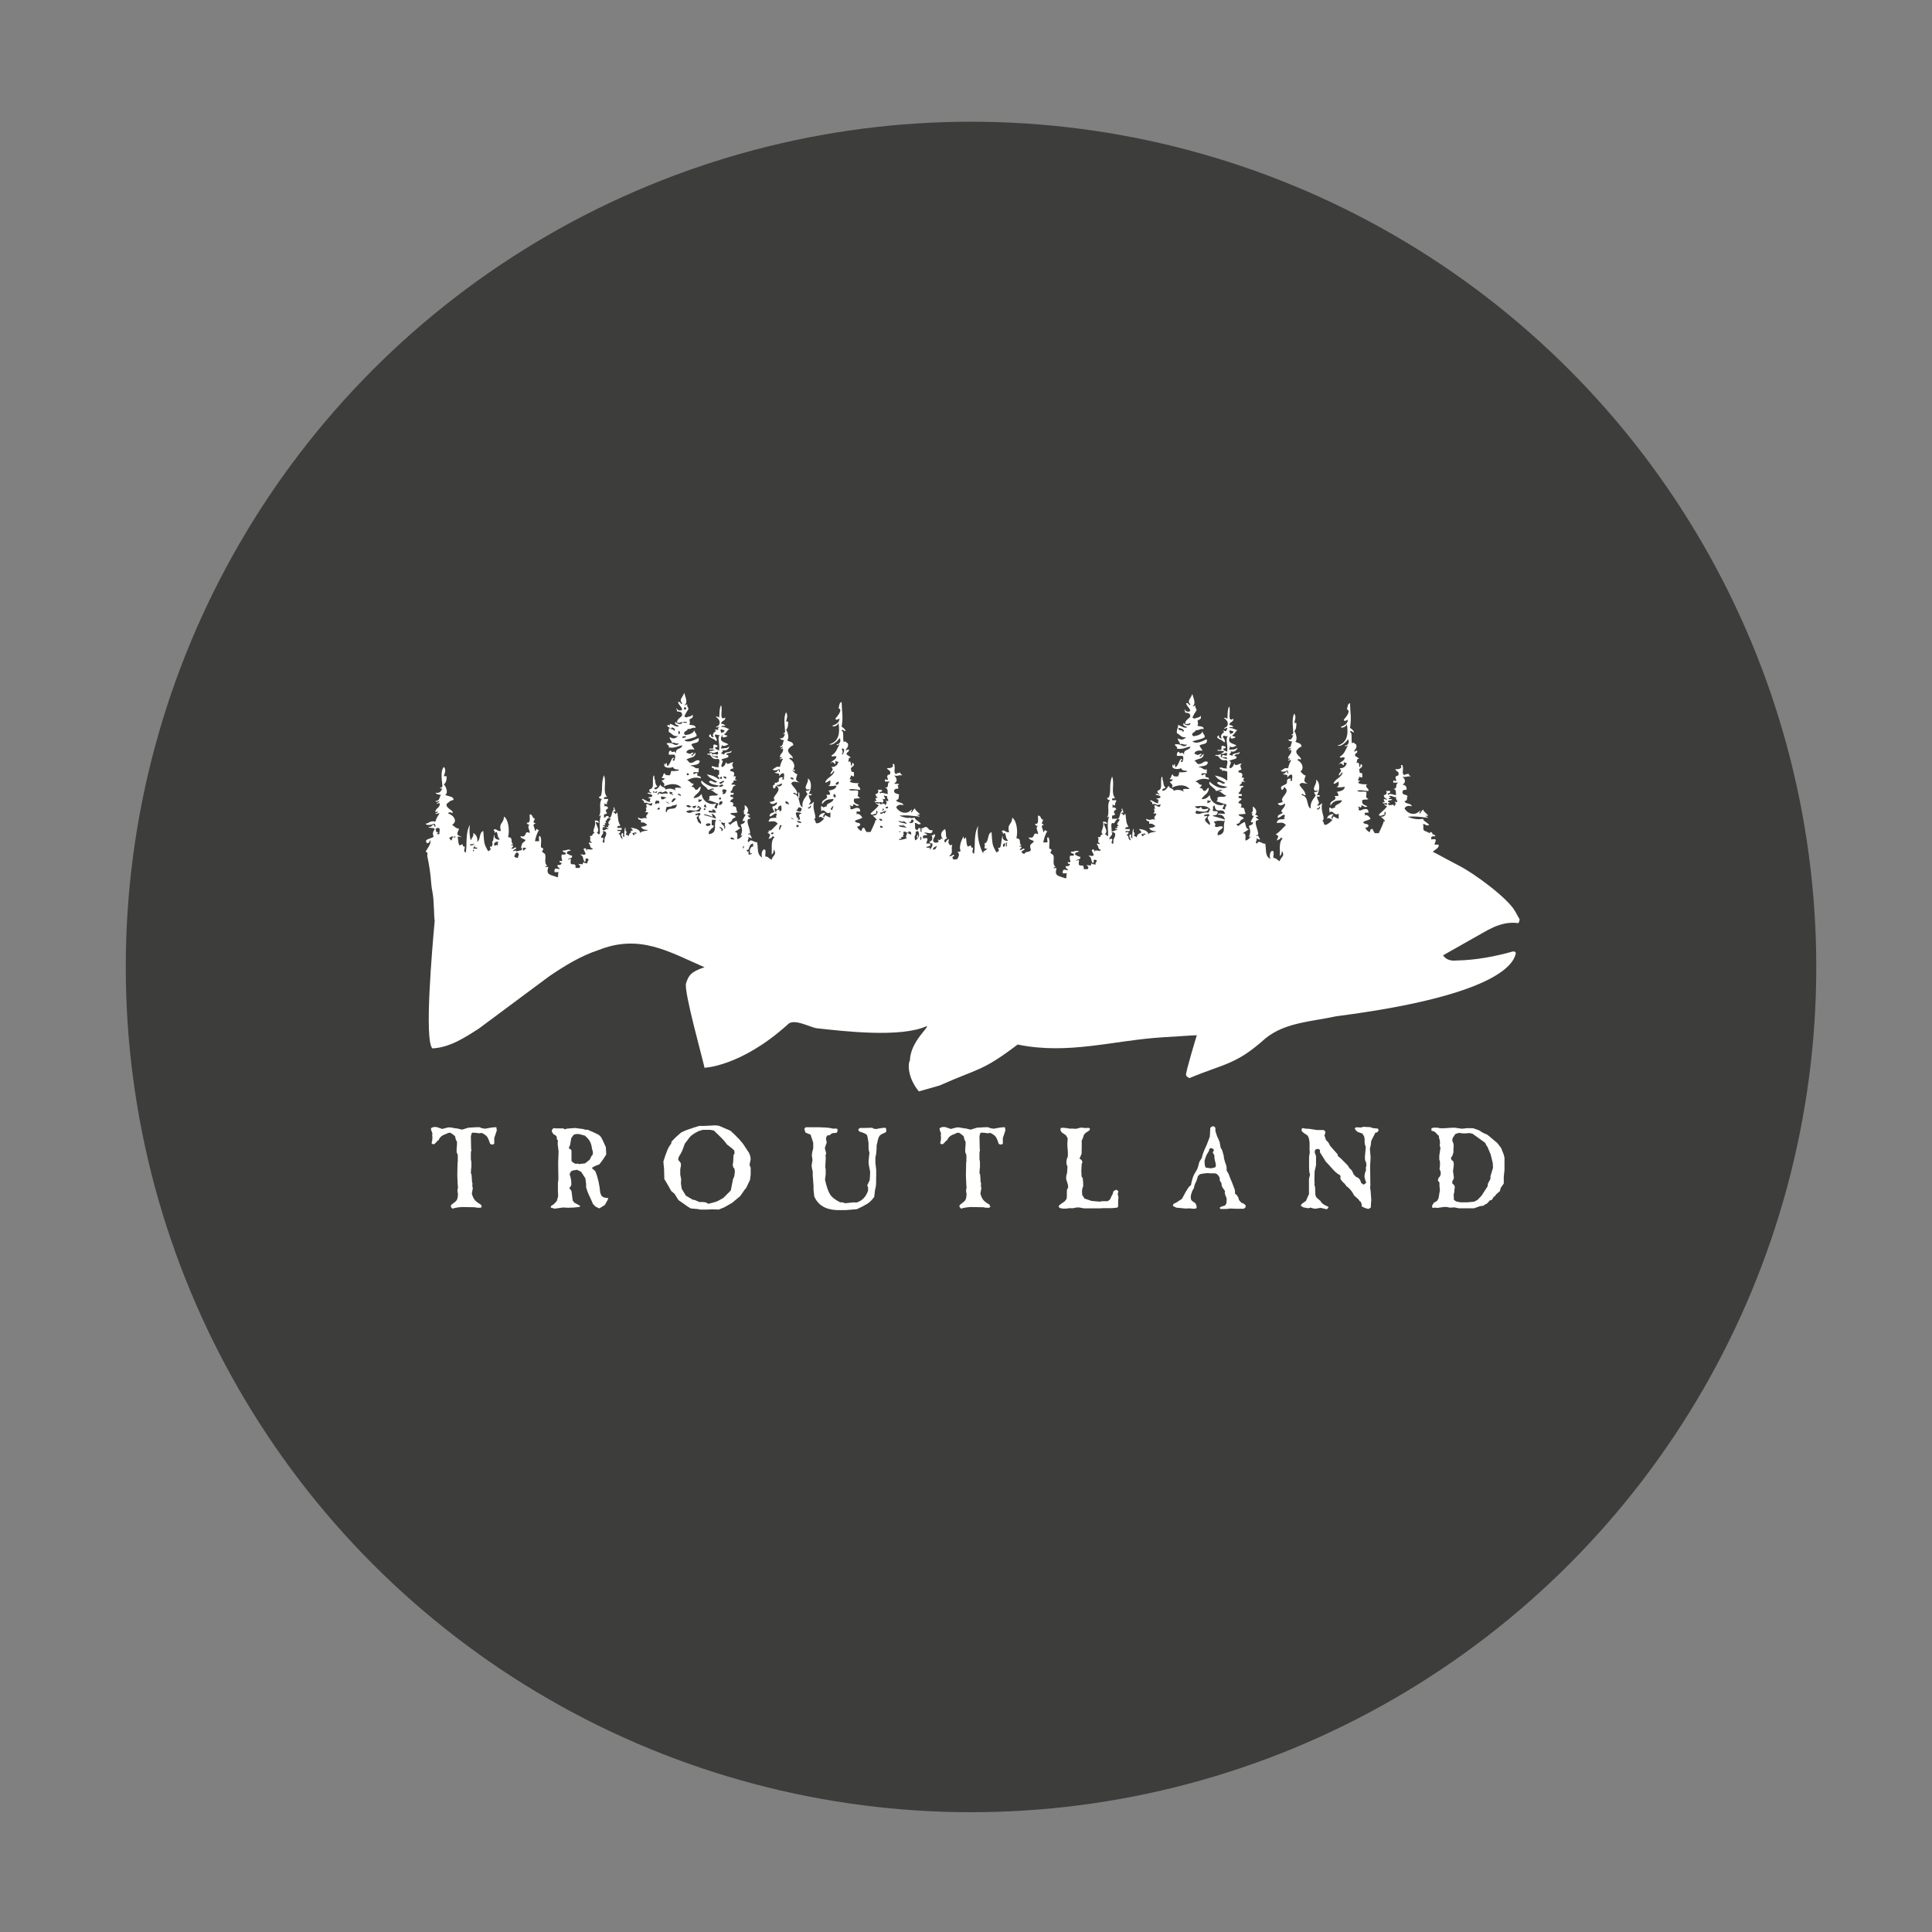
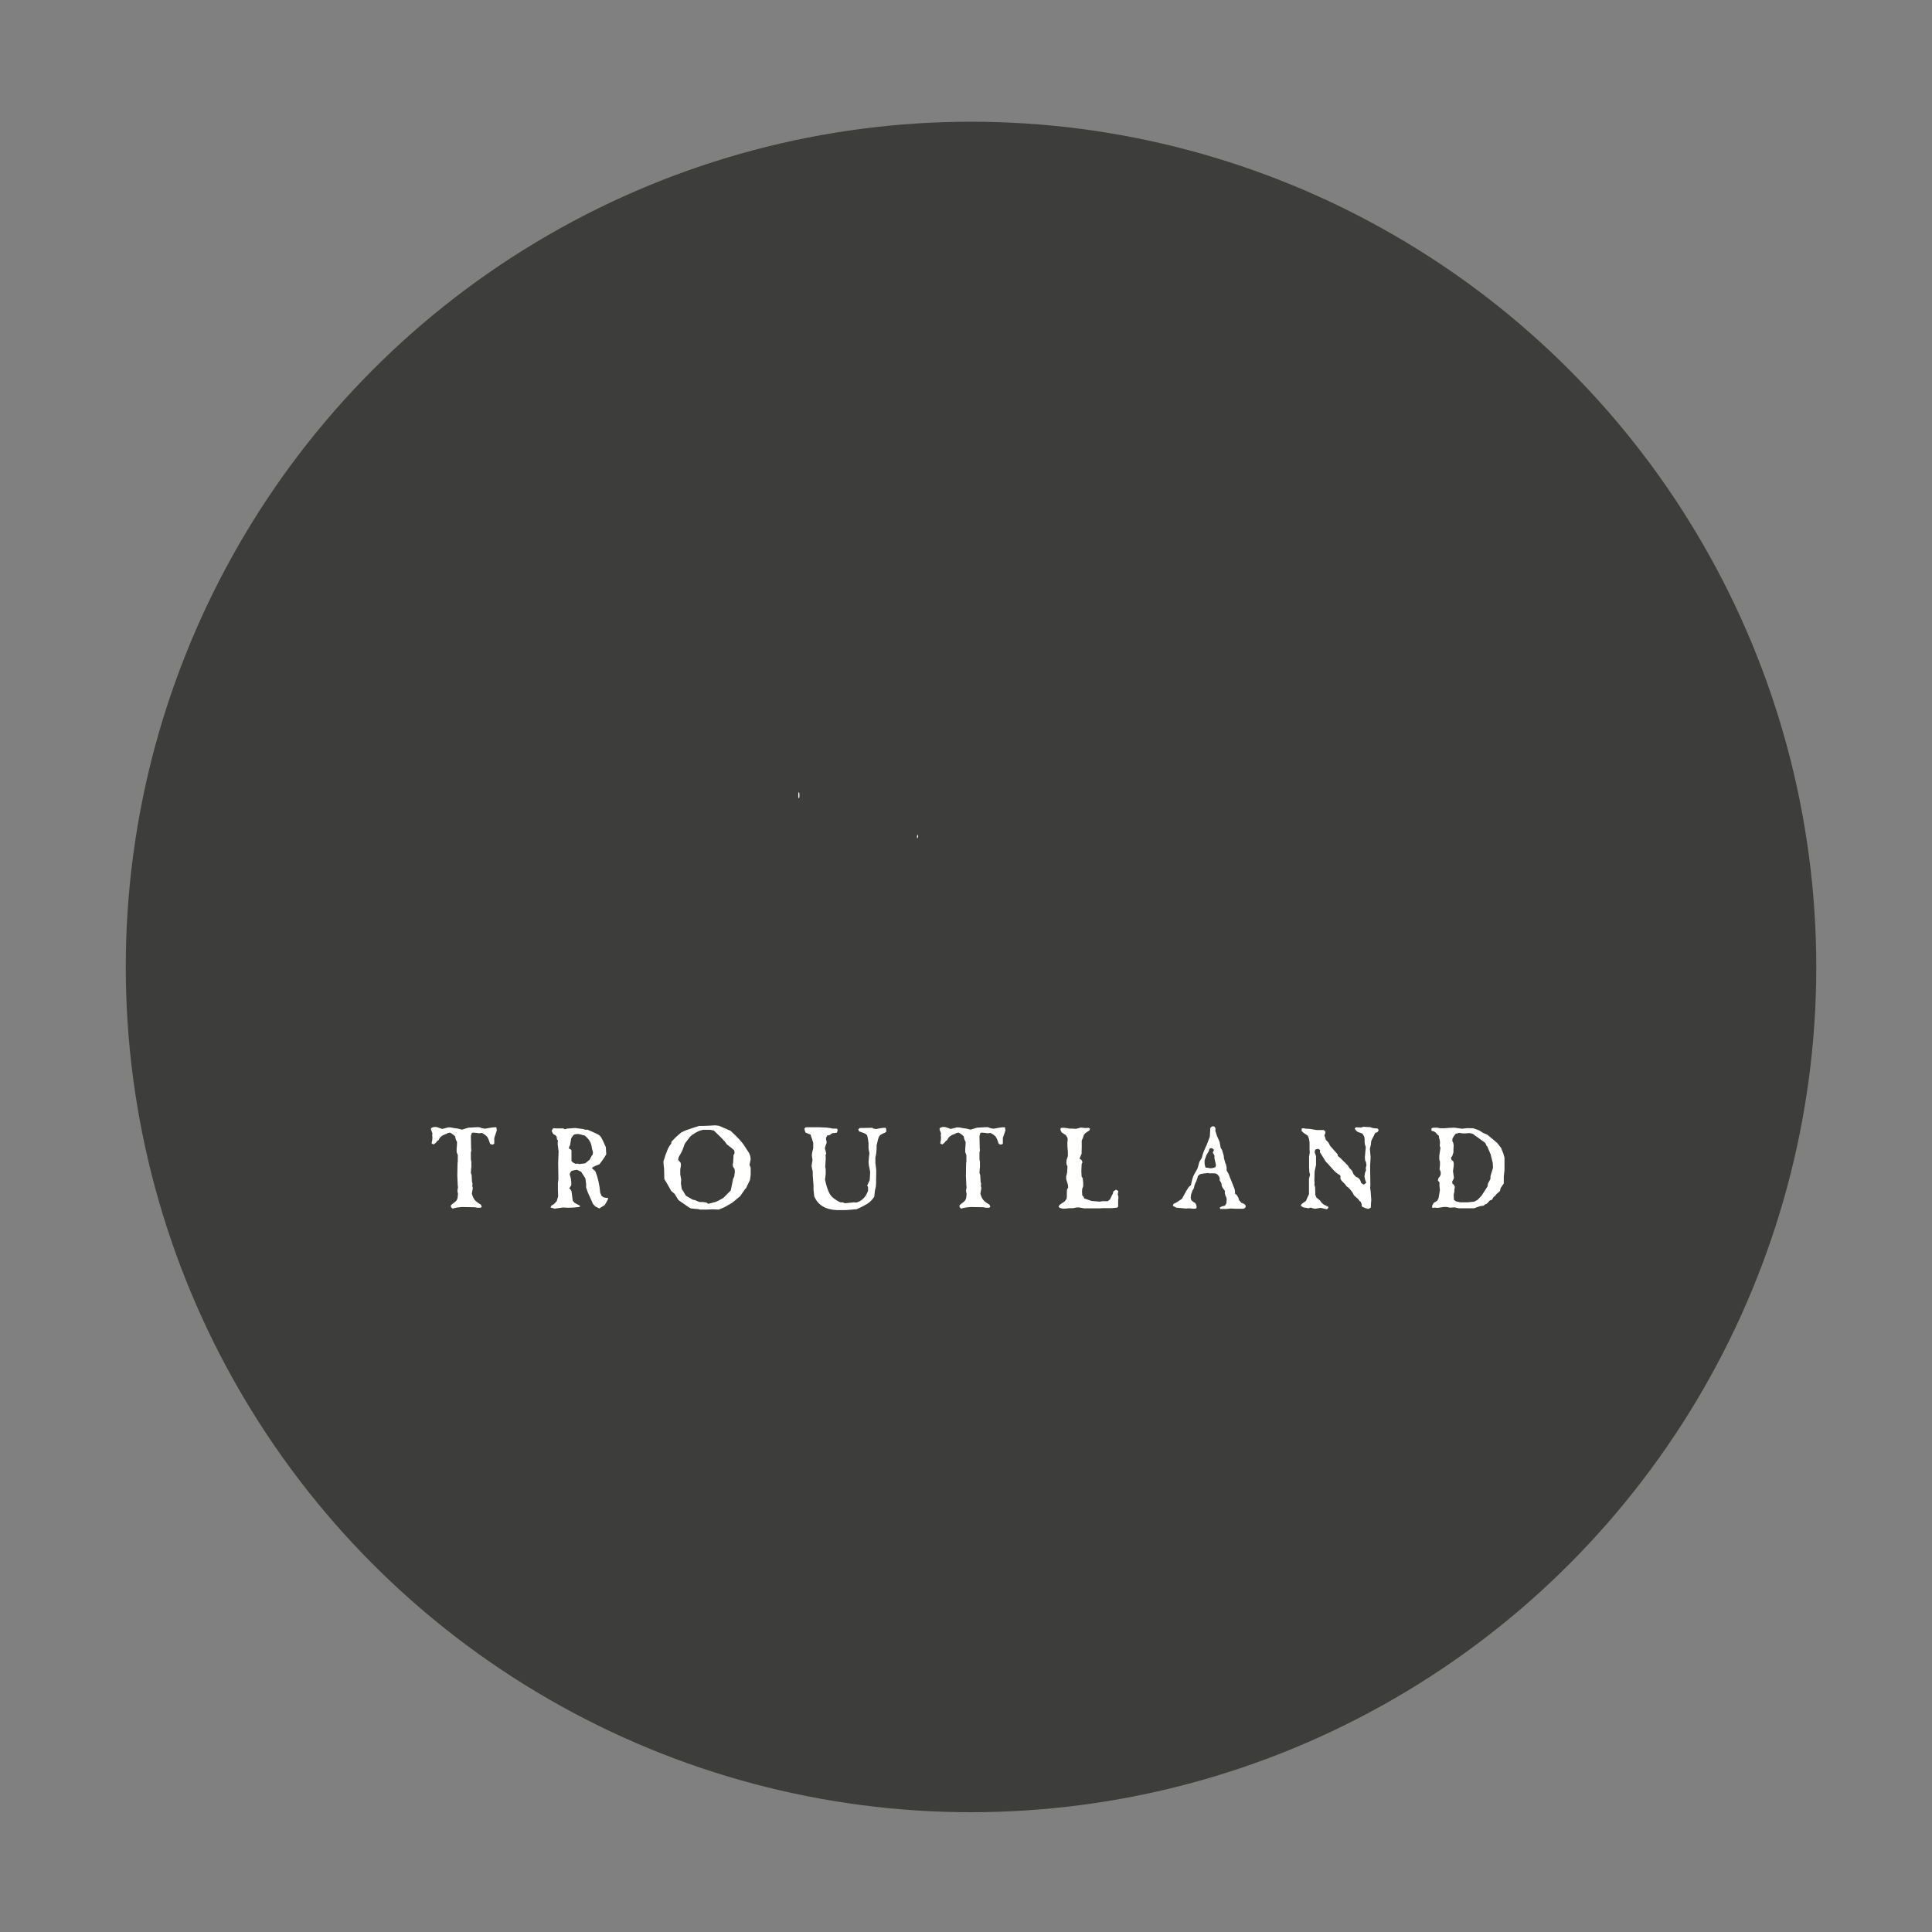
<svg xmlns="http://www.w3.org/2000/svg" version="1.1" id="Lager_1" x="0px" y="0px" viewBox="0 0 400 400" style="enable-background:new 0 0 400 400;" xml:space="preserve">
  <rect x="0" y="0" width="400" height="400" fill="#808080" stroke="none" />
  <style type="text/css">
	.st0{fill:#3D3D3B;}
	.st1{fill:#FFFFFF;}
</style>
  <g>
    <circle class="st0" cx="201.04" cy="200.2" r="175" />
  </g>
  <g>
    <g>
      <path class="st1" d="M97.88,245.91v0.15l-0.19,1.08c0.16,0.58,0.37,1.02,0.62,1.32c0.26,0.31,0.68,0.62,1.25,0.94l0.19,0.46    l-0.24,0.19h-0.69l-0.48-0.1l-2.67-0.05c-0.87,0.06-1.52,0.17-1.97,0.34l-0.34-0.34v-0.36c0.16-0.16,0.37-0.33,0.62-0.51    c0.24-0.18,0.43-0.34,0.55-0.51c0.11-0.16,0.19-0.39,0.24-0.7l0.05-0.65l-0.1-0.48v-0.31l0.1-0.53l-0.05-0.46l-0.09-2.02l0.05-2.6    l0.05-0.26v-0.58v-0.79l-0.24-0.6v-0.77c0.02-0.1,0.04-0.24,0.05-0.41c0-0.16,0.01-0.33,0.02-0.51c0-0.16,0.01-0.29,0.02-0.39    l-0.29-0.62l-0.1-0.55c-0.29-0.31-0.64-0.57-1.06-0.79l-0.48,0.09l-0.29,0.17c-0.85,0.25-1.38,0.68-1.59,1.28l-0.29,0.19    l-0.29,0.36l-0.41,0.34l-0.44-0.14v-0.32l0.09-0.29l0.05-0.69l-0.05-0.43l0.05-0.39l-0.29-0.79v-0.31    c0.29-0.16,0.52-0.24,0.68-0.24c0.13,0,0.24,0,0.34,0c0.08,0.02,0.17,0.03,0.26,0.05l1.04,0.36c0.14-0.04,0.33-0.08,0.55-0.15    c0.21-0.06,0.43-0.12,0.68-0.17h0.51l0.89,0.17l0.48,0.05l0.99,0.24c0.79-0.24,1.23-0.38,1.32-0.41l1.69-0.09h0.6l0.48,0.19    l0.65,0.12c0.58-0.09,1.02-0.17,1.35-0.24c0.32-0.05,0.66-0.07,1.01-0.07l0.1,0.65l-0.53,1.59v1.18l-0.36,0.19l-0.48-0.14    c-0.21-0.66-0.41-1.14-0.6-1.45c-0.21-0.29-0.59-0.57-1.13-0.84c-0.02,0-0.19,0.02-0.53,0.07c-0.13,0-0.3-0.02-0.51-0.07    c-0.21-0.03-0.41-0.05-0.6-0.05c-0.1,0-0.17,0-0.22,0c-0.07,0.02-0.14,0.03-0.22,0.05l-0.19,0.65l0.05,2.58l0.05,0.38l-0.1,0.39    v1.44l0.1,0.58v1.11l-0.05,0.29l-0.05,0.89l0.15,0.38l0.09,1.49l0.1,0.29l-0.05,0.53L97.88,245.91z" />
      <path class="st1" d="M117.94,243.14c0.22,0.61,0.34,1.21,0.34,1.78v0.48l-0.43,0.65l0.24,0.19l0.24,0.39l0.24,1.93l0.36,0.45    l0.99,0.53l0.24,0.21l-0.29,0.15c-0.74,0.1-1.5,0.15-2.29,0.15l-1.03-0.05l-1.71,0.24l-0.85-0.24l0.15-0.36l0.55-0.34l0.58-0.63    l0.29-0.99l-0.05-1.3v-1.42l0.1-0.84l-0.05-3.3l0.09-2.43l-0.19-1.52l0.05-0.79l-0.19-0.15c-0.02-0.35-0.06-0.59-0.15-0.72    c-0.1-0.13-0.3-0.26-0.6-0.41c-0.19-0.27-0.31-0.49-0.34-0.65c0.05-0.21,0.16-0.4,0.34-0.58l0.51,0.05h1.52l0.36,0.19l0.48-0.15    l1.64-0.12l1.68,0.22l0.43,0.14h0.48c1.16,0.5,1.88,0.83,2.17,0.99c0.27,0.16,0.49,0.37,0.65,0.63c0.16,0.26,0.47,0.91,0.94,1.98    l0.09,1.49c-0.16,0.3-0.42,0.7-0.77,1.2c-0.37,0.5-0.58,0.79-0.65,0.87c-0.53,0.18-0.99,0.38-1.38,0.6l-0.16,0.24l0.31,0.24    l0.38,0.34c0.53,1.27,0.87,2.77,1.03,4.5l0.29,0.65l0.45,0.29l0.94,0.15l-0.24,0.53l-0.51,0.89l-1.13,0.7l-0.79-0.38l-0.54-0.56    c-0.09-0.25-0.26-0.65-0.51-1.18c-0.25-0.53-0.45-0.96-0.58-1.3c-0.13-0.34-0.23-0.64-0.31-0.92v-0.7l-0.15-1.18l-0.89-1.37    l-0.85-0.41c-0.53,0.07-0.9,0.15-1.11,0.24C118.19,242.54,118.04,242.78,117.94,243.14z M121.05,235.1    c-0.14-0.03-0.27-0.06-0.38-0.09c-0.13-0.04-0.3-0.08-0.51-0.15c-0.21-0.05-0.38-0.08-0.51-0.09c-0.4,0.02-0.67,0.07-0.82,0.16    c-0.15,0.11-0.33,0.36-0.56,0.72l-0.24,1.42l-0.19,0.38l-0.05,0.36c0.35,0.08,0.53,0.24,0.53,0.48v0.51v1.56l0.29,0.31l0.55,0.29    l0.51-0.05l0.19,0.1l1.28-0.15l0.94-0.75l0.43-0.84l0.17-0.15c0.06-0.26,0.09-0.42,0.09-0.48c0-0.09-0.07-0.37-0.21-0.84    c-0.07-0.61-0.22-1.13-0.46-1.54C121.87,235.86,121.51,235.47,121.05,235.1z" />
      <path class="st1" d="M146.44,233.08l1.64-0.09l0.77,0.09l2.39,1.03c1.49,1.35,2.48,2.43,2.96,3.25l0.89,1.35l0.24,0.63l0.09,0.65    l-0.24,1.18l0.24,0.61v1.46l-0.14,1.04c-0.1,0.21-0.38,0.8-0.85,1.78l-0.14,0.09l-1.04,1.49l-1.64,1.37l-1.63,0.94l-1.18,0.48    l-1.32-0.05l-1.14,0.05h-1.45l-0.29-0.09l-1.59-0.15c-0.37-0.19-0.84-0.51-1.42-0.94c-0.59-0.42-0.97-0.68-1.13-0.79l-0.79-1.28    l-0.7-0.6c-0.24-0.42-0.47-0.82-0.68-1.21c-0.21-0.38-0.46-0.8-0.75-1.25l-0.05-2.17l-0.09-0.79l-0.05-0.7    c0.32-1.03,0.59-1.79,0.8-2.29c0.19-0.5,0.46-0.96,0.82-1.39l0.05-0.41c0.69-0.74,1.12-1.16,1.3-1.28l0.68-0.6    c0.37-0.2,0.76-0.37,1.18-0.54c0.42-0.14,0.86-0.29,1.32-0.45c0.47-0.14,0.88-0.27,1.25-0.39h0.84L146.44,233.08z M150.49,236.93    c-0.29-0.45-0.78-1.01-1.47-1.68c-0.71-0.67-1.11-1.07-1.21-1.18l-0.75-0.15h-1.52l-0.84,0.24c-1.06,0.48-1.79,1.03-2.17,1.64    l-0.75,0.99l-0.39,1.08c-0.11,0.31-0.24,0.59-0.38,0.84c-0.16,0.26-0.33,0.56-0.51,0.89l-0.09,0.53l0.53,0.65l0.05,0.48    l-0.15,0.84v1.08l0.19,0.99l-0.05,0.89l0.17,1.08l0.86,1.42l1.45,0.84l0.38,0.05l0.94,0.41h0.7l0.7,0.09l0.48,0.29l1.44-0.38    l0.58-0.24l1.08-0.6l1.54-1.55l0.48-2.4l0.24-0.51l0.12-0.92l-0.05-0.6l-0.31-0.44l-0.09-0.55l0.09-0.24l0.09-1.64l0.22-0.43    l-0.07-0.56C151.86,238,151.34,237.57,150.49,236.93z" />
      <path class="st1" d="M174.45,248.93l0.53,0.19l1.78-0.19l0.53,0.05c1.14-0.31,1.95-1.12,2.43-2.43v-0.82l-0.19-0.26l0.53-1.13    l0.05-0.7l0.05-1.01l-0.29-1.49c0-0.26-0.02-0.44-0.05-0.55c0.06-0.82,0.13-1.44,0.19-1.86l-0.14-0.6l-0.05-0.48v-0.99    c-0.11-0.83-0.21-1.36-0.29-1.59c-0.08-0.21-0.46-0.43-1.13-0.65l-0.55-0.19l-0.15-0.43l0.34-0.26h0.65l1.88-0.05l0.24,0.17    l0.6,0.1c0.76-0.18,1.41-0.27,1.95-0.27l0.12,0.27v0.58c-0.16,0.13-0.39,0.25-0.7,0.36c-0.32,0.13-0.56,0.31-0.72,0.53    c-0.16,0.24-0.3,0.67-0.41,1.28l-0.15,0.61c0,1.09-0.09,1.93-0.26,2.51v1.15l0.17,1.38v1.23l-0.02,0.55v0.99l-0.05,0.68    l-0.19,0.89L181,247.8c-0.43,0.61-0.89,1.07-1.37,1.39c-0.5,0.32-1.24,0.71-2.22,1.16l-2.33,0.19h-1.83    c-2.36-0.11-3.92-1.06-4.67-2.85l-0.15-1.35v-0.85l-0.16-2.12v-0.84c-0.1-0.31-0.18-0.68-0.24-1.14c0.05-0.45,0.11-0.84,0.19-1.18    c-0.02-0.13-0.06-0.47-0.14-1.04c0.03-0.43,0.13-0.9,0.29-1.42v-1.13c-0.03-0.13-0.11-0.39-0.24-0.77    c-0.13-0.37-0.23-0.67-0.29-0.92l-1.08-0.45l-0.24-0.77l0.29-0.32h0.99c0.72,0,1.3,0,1.74,0c0.43,0.02,0.9,0.03,1.42,0.05    l0.89,0.1l0.53,0.12h0.65l0.34,0.05l0.05,0.43l-0.19,0.39c-0.45,0.03-0.74,0.06-0.89,0.09c-0.15,0.05-0.29,0.15-0.44,0.31    l-0.29,0.15l-0.26-0.05c-0.18,0.18-0.29,0.41-0.34,0.7c0.1,0.48,0.15,0.76,0.15,0.84c-0.21,0.51-0.34,0.91-0.39,1.18    c0.04,0.13,0.08,0.25,0.12,0.38c0.03,0.15,0.09,0.38,0.17,0.7l-0.15,0.34c0.03,0.13,0.05,0.36,0.05,0.7    c0,0.19-0.02,0.48-0.05,0.87c-0.03,0.38-0.05,0.67-0.05,0.86l0.09,0.48v1.03l-0.14,1.13c0.31,1.4,0.64,2.39,1.01,2.98    c0.35,0.61,1.07,1.18,2.14,1.71L174.45,248.93z" />
      <path class="st1" d="M203.17,245.91v0.15l-0.19,1.08c0.16,0.58,0.37,1.02,0.62,1.32c0.26,0.31,0.68,0.62,1.25,0.94l0.19,0.46    l-0.24,0.19h-0.69l-0.48-0.1l-2.67-0.05c-0.87,0.06-1.52,0.17-1.97,0.34l-0.33-0.34v-0.36c0.16-0.16,0.37-0.33,0.62-0.51    c0.24-0.18,0.43-0.34,0.55-0.51c0.11-0.16,0.19-0.39,0.24-0.7l0.05-0.65l-0.1-0.48v-0.31l0.1-0.53l-0.05-0.46l-0.09-2.02l0.05-2.6    l0.05-0.26v-0.58v-0.79l-0.24-0.6v-0.77c0.02-0.1,0.04-0.24,0.05-0.41c0-0.16,0.01-0.33,0.02-0.51c0-0.16,0.01-0.29,0.02-0.39    l-0.29-0.62l-0.1-0.55c-0.29-0.31-0.64-0.57-1.06-0.79l-0.48,0.09l-0.29,0.17c-0.85,0.25-1.38,0.68-1.59,1.28l-0.29,0.19    l-0.29,0.36l-0.41,0.34l-0.44-0.14v-0.32l0.09-0.29l0.05-0.69l-0.05-0.43l0.05-0.39l-0.29-0.79v-0.31    c0.29-0.16,0.52-0.24,0.68-0.24c0.13,0,0.24,0,0.34,0c0.08,0.02,0.17,0.03,0.26,0.05l1.04,0.36c0.14-0.04,0.33-0.08,0.55-0.15    c0.21-0.06,0.43-0.12,0.68-0.17h0.51l0.89,0.17l0.48,0.05l0.99,0.24c0.79-0.24,1.23-0.38,1.32-0.41l1.69-0.09h0.6l0.48,0.19    l0.65,0.12c0.58-0.09,1.03-0.17,1.35-0.24c0.32-0.05,0.66-0.07,1.01-0.07l0.1,0.65l-0.53,1.59v1.18l-0.36,0.19l-0.48-0.14    c-0.21-0.66-0.41-1.14-0.6-1.45c-0.21-0.29-0.59-0.57-1.13-0.84c-0.02,0-0.19,0.02-0.53,0.07c-0.13,0-0.3-0.02-0.51-0.07    c-0.21-0.03-0.41-0.05-0.6-0.05c-0.1,0-0.17,0-0.22,0c-0.07,0.02-0.14,0.03-0.22,0.05l-0.19,0.65l0.05,2.58l0.05,0.38l-0.1,0.39    v1.44l0.1,0.58v1.11l-0.05,0.29l-0.05,0.89l0.15,0.38l0.09,1.49l0.1,0.29l-0.05,0.53L203.17,245.91z" />
      <path class="st1" d="M224.17,243.94l0.09,0.94v0.75l-0.19,0.48l-0.05,0.55l0.05,0.82l0.24,0.26l0.19,0.39l1.49,0.51l1.71,0.15    l0.51-0.1h1.13l0.48-0.36l0.41-0.89l0.15-0.24l0.14-0.55l0.55-0.34l0.48,0.29l-0.14,0.7l0.14,0.41v0.44l-0.05,0.34v1.3l-0.19,0.24    l-1.08,0.1h-1.73l-0.75,0.05h-3.3l-1.04-0.19h-0.51l-0.68,0.15h-0.84l-0.7,0.09h-0.68l-0.6-0.14l-0.24-0.29l0.24-0.36l1.04-0.72    l0.39-0.51l0.05-0.55v-0.92l0.05-0.51l0.22-0.34l-0.05-0.6l-0.36-1.18v-0.55l0.19-0.77l0.07-1.09v-0.31l-0.12-0.09l-0.1-0.58    l0.05-0.6l0.26-0.75v-0.89l-0.1-1.23v-0.79l0.05-0.34v-0.48l-0.36-0.6l-0.89-0.61l-0.24-0.48l0.05-0.41l0.51-0.05l0.62,0.05    l0.65,0.12h0.55l0.86,0.05l0.99-0.26l0.99,0.1l0.61-0.05l0.29,0.17l-0.09,0.34l-0.85,0.58l-0.34,0.41l-0.19,0.63l-0.24,0.51v1.42    l-0.02,0.69v0.61l-0.44,1.03l0.39,0.24l0.16,0.29l0.05,0.26l-0.15,0.29l-0.07,1.42l0.05,1.18L224.17,243.94z" />
      <path class="st1" d="M250.24,242.86c-0.82,0.06-1.41,0.14-1.78,0.24l-0.44,0.38l-0.15,0.56l-0.19,0.53l-0.21,0.41l-0.15,0.39    l-0.15,0.65l-0.29,0.48l-0.29,0.85l-0.07,0.6l0.12,0.53l0.43,0.36l0.39,0.24l0.21,0.38l0.1,0.51l-0.15,0.24l-0.51,0.05l-0.94-0.09    l-0.63,0.05l-2-0.19l-0.72-0.36l0.15-0.43l0.53-0.24l1.21-0.79l0.29-0.53l0.53-0.99l0.26-0.41l0.34-0.53l0.46-0.41l0.1-0.58    l0.29-1.03l0.24-0.55l0.65-1.13l0.15-0.41l0.29-1.08l0.51-0.82l0.15-0.6l0.24-0.7l0.38-0.89l0.17-0.34l0.24-0.6    c0.06-0.19,0.16-0.45,0.29-0.77l0.19-0.51l0.05-0.89l0.05-0.94l0.36-0.29h0.44l0.26,0.34v0.65l0.34,1.03l0.53,1.18l0.22,1.23    l0.29,0.46l0.34,1.18l0.05,0.51l0.26,0.94l0.15,0.34l0.14,0.65v0.63l0.39,0.65l0.26,0.68l0.24,0.6c0.1,0.2,0.23,0.52,0.39,0.97    c0.16,0.45,0.29,0.79,0.39,1.01l0.07,0.43v0.46l0.34,0.24l0.34,0.55l0.15,0.53l0.45,0.51l0.63,0.29l0.31,0.34l-0.05,0.36    l-0.36,0.29h-1.71l-0.99-0.05l-0.89,0.09h-0.31h-0.96l-0.12-0.29l0.45-0.24l0.63-0.16l0.31-0.48l0.05-0.85l-0.09-0.43l-0.15-0.26    l-0.16-0.63l0.05-0.36l-0.53-0.77l-0.15-0.36l-0.05-0.48l-0.14-0.24l-0.22-0.36v-0.48l-0.19-0.41l-0.24-0.29    c-0.16-0.19-0.44-0.29-0.84-0.29h-0.24H250.24z M251.08,238.62l0.24-0.46l-0.09-0.24l-0.34-0.19h-0.36l-0.15,0.19l-0.09,0.39    l-0.19,0.31l-0.34,0.58l-0.36,1.04v0.56l0.05,0.43l0.15,0.51c0.1,0.02,0.19,0.02,0.26,0.02c0.08,0.02,0.17,0.03,0.26,0.03    c0.08,0.02,0.16,0.03,0.24,0.05c0.08,0.02,0.16,0.03,0.24,0.05c0.1-0.03,0.24-0.05,0.44-0.05l0.6-0.19l0.1-0.36l-0.05-0.39    l-0.16-0.65l-0.1-0.53v-0.51L251.08,238.62z" />
      <path class="st1" d="M283.81,250.01l-0.48,0.29c-0.45-0.08-0.92-0.26-1.4-0.53v-0.41l-0.19-0.53l-0.24-0.15l-0.24-0.36l-0.94-0.85    l-0.24-0.48c-0.42-0.64-0.85-1.1-1.3-1.39l-0.39-0.53c-0.42-0.35-0.71-0.7-0.89-1.04l0.05-0.51l-0.15-0.24    c-0.5-0.23-1.05-0.7-1.66-1.42c-0.63-0.72-1.05-1.17-1.25-1.35l-1.23-1.98l0.05-0.44l-0.41-0.24l-0.58,0.15l-0.14,0.53l0.29,0.84    v1.83l-0.29,1.33l-0.05,1.88l0.05,0.55l-0.05,0.29l0.15,0.6l0.05,1.56l0.24,0.55l0.79,0.65l0.24,0.38l0.51,0.43l0.87,0.41    l0.05,0.24l-0.34,0.29l-1.28-0.29l-1.13,0.19l-0.51-0.1l-0.39-0.14l-0.51,0.14l-1.04-0.19l-0.53-0.34l0.19-0.36l0.89-0.63    c0.29-0.69,0.5-1.15,0.63-1.39v-3.2l0.22-0.85l-0.15-0.53l-0.05-0.99v-2.19l0.15-0.92l-0.05-0.46v-1.59l-0.12-0.77l-0.24-0.61    l-0.94-0.65l-0.34-0.34v-0.48l0.34-0.1l0.41,0.1l0.89,0.05l1.47,0.24h1.49l0.34,0.38l-0.1,0.46l-0.14,0.24    c0.06,0.16,0.12,0.31,0.16,0.43c0.05,0.15,0.11,0.33,0.17,0.55l0.51,0.51l0.34,0.68l1.57,1.78l0.05,0.34    c0.31,0.22,0.67,0.55,1.08,0.99c0.42,0.44,0.75,0.76,0.99,0.99l0.31,0.51l0.53,0.53l0.36,0.79l0.48,0.51l0.51,0.24l0.34,0.39    l0.24,0.65l0.51,0.34l0.53-0.39l-0.24-0.65l-0.14-0.7l0.14-0.77l0.19-0.46l-0.05-0.48l0.14-0.6l-0.09-0.58l-0.19-0.41l-0.05-0.63    l0.19-2.14l-0.19-0.54l-0.05-0.45v-0.68l-0.1-0.51l-0.36-0.58l-1.01-0.36l-0.36-0.34l-0.24-0.39l0.34-0.22l0.99,0.05l0.51-0.15    l0.79,0.05h0.48l0.7,0.22l0.99,0.1l0.19,0.34l-0.29,0.43l-0.41,0.09l-0.85,1.69l-0.09,0.84l-0.19,0.79l0.15,1.78l-0.1,1.76    l0.05,4.05l-0.05,0.51l0.1,0.63l0.14,1.88l-0.05,0.51L283.81,250.01z" />
      <path class="st1" d="M298.14,236.57l-0.05-0.48l-0.14-0.48l-0.05-0.46l-0.29-0.24l-0.41-0.46l-0.39-0.24l-0.44-0.09v-0.53    l0.44-0.12h0.75l0.58,0.12h0.94l0.85-0.07l1.18-0.05l1.59,0.22l1.08-0.12l1.23,0.02l1.23,0.44l0.75,0.48l0.99,0.45l2.02,1.69    l0.79,1.03l0.53,1.33l0.17,0.69v2.56l-0.1,0.89l-0.05,0.48v1.4l-0.65,0.94l-0.14,0.63l-0.75,0.65l-0.29,0.39l-0.26,0.17    l-0.39,0.62l-0.38,0.09l-0.65,0.7l-0.39,0.15l-0.26,0.24l-0.77,0.12l-1.25,0.44h-3.1l-0.89-0.19l-0.99,0.05l-0.67-0.14h-0.55    l-1.33,0.19l-0.55-0.05l-0.53,0.05l-0.05-0.46l0.34-0.58l0.7-0.41l0.29-0.53l0.29-1.69l-0.09-0.84v-0.72l-0.34-0.46l0.15-0.53    l0.29-0.31l0.15-0.43v-0.48l-0.24-0.6l0.09-0.75v-0.8l-0.14-0.43v-0.79l0.24-1.62l-0.15-0.46L298.14,236.57z M304.22,234.59    l-0.87,0.07h-0.46l-0.84-0.12l-0.29,0.12l-0.34,0.05l-0.26,0.29l-0.43,0.69l-0.05,0.54l0.19,0.36l0.1,0.53l-0.05,0.94v0.53    l-0.24,0.75l-0.29,0.36l0.15,0.48l0.34,0.24l0.1,0.41v0.48l-0.15,1.18l0.19,1.35l-0.15,0.43l-0.19,0.29v0.46l0.34,0.29l0.19,0.41    l-0.1,0.68v0.36l-0.14,0.54l0.05,1.13l0.46,0.31l0.89,0.19h1.42l1.42-0.14l0.69-0.36l0.85-0.89l1.23-1.91l0.09-0.6l0.51-0.94    v-0.55l0.53-1.76l-0.05-0.99c-0.08-0.37-0.16-0.7-0.24-0.99c-0.08-0.29-0.15-0.55-0.19-0.79l-0.55-1.28l-0.15-0.36l-0.19-0.19    l-0.1-0.29l-0.19-0.31l-2.58-1.86L304.22,234.59z" />
    </g>
    <g>
      <path class="st1" d="M165.29,165.07c0.25,0.69,0.24-0.57,0.21-0.85C165.26,163.53,165.26,164.79,165.29,165.07z" />
      <path class="st1" d="M189.86,173.4c0.08,0.41,0.27-0.14,0.21-0.43C189.99,172.57,189.8,173.11,189.86,173.4z" />
-       <path class="st1" d="M149.91,153.32C151.56,153.61,148.99,153.17,149.91,153.32L149.91,153.32z" />
      <path class="st1" d="M255.94,153.92c-0.09-0.01-0.15-0.03-0.17-0.03C255.8,153.9,255.86,153.91,255.94,153.92z" />
-       <path class="st1" d="M313.64,188.6c-1.43-2.58-8.35-7.76-11.69-9.44c-3.78-1.96-4.96-2.72-5.28-2.75    c0.13-0.44,1.39-0.75,1.17-1.54c-0.28,0-0.57,0-0.85,0c0.18-0.77,0.75-1.33-0.64-1.07c-0.21-0.71,0.3-0.7,0.85-0.64    c-0.09-0.26-0.27-0.44-0.64-0.43c0.16-0.48-0.8-0.65-0.43-0.21c-0.72-0.19-0.73-0.45-1.07-0.43c-0.61-0.31-0.24-0.57-0.43-1.49    c0.7,0.04,0.43,0.47,1.28,0.21c-0.49-0.64-1.19-0.74-1.28-1.28c-1.12,0.22-2.22-0.02-3.2-0.43c1.42-0.15,2.2-0.01,4.27,0.21    c-0.25-0.31-1.13-0.4,0-0.43c-0.3-0.48-0.87-0.7-1.07-1.28c-0.29,0.21-0.43,0.57-0.64,0.85c-0.32-0.09,0.08-0.27,0-0.64    c-0.96,1.17-2.54,0.74-3.2-0.43c0.28-0.58,0.95-0.63,1.5-0.43c-0.1-0.75-1.32-0.39-1.5-1.07c0.83-0.18,0.33-0.68,0.64-1.07    c-0.29-0.35-1.12-0.16-1.07-0.85c0.05-0.38,0.37-0.49,0.85-0.43c0.06-0.7-0.25-1.03-0.85-1.07c0.8-0.48,0.58-1.08,0-1.71    c0.65,0.29,0.76-0.1,1.71,0c-0.14-0.22-0.49-0.22-0.43-0.64c-0.13,0.3-0.82,0.03-0.85,0.43c-0.72-0.5-0.07-0.91-0.43-2.14    c-0.55-0.01-0.26,0.16-0.21,0.43c-0.2,0.37-0.67,0.47-1.28,0.43c0.13,0.51,0.93,0.35,0.64,1.28c-1.06,0.19-0.34,0.94-0.43,1.07    c-0.29,0.4-0.61-0.58-0.64,0.43c0.36,0,0.71,0,1.07,0c-0.85,0.41,0.03,1.28-1.07,1.28c0.84,0.19,0.43,0.83,0.64,1.28    c-0.66,0.03-1.21-0.5-1.71,0c-0.26-0.69,0.69-0.16,0.43-0.85c-0.29,0-0.57,0-0.85,0c0.27,0.25,0.17,0.89-0.43,0.85    c-0.04,0.53,0.33,0.67,0.64,0.85c-0.09,0.32-0.27-0.08-0.64,0c-0.14,0.47,0.61,0.68-0.21,0.64c-0.15,0.58,1.01-0.15,0.86,0.43    c-0.09,0.32-0.27-0.08-0.64,0c0.16,0.2,0.39,0.32,0.64,0.43c-0.54,0.75-1.35,1.34-1.71,1.71c0.22,0.6,0.91-0.06,1.28,0    c-0.26-0.28-0.08-0.34,0-0.64c0.3,0.22,0.2,1.18-0.85,1.07c0.32,0.25,0.6,0.54,0.85,0.85c-0.02,0.25-0.24,0.11-0.21,0    c-0.25,0.92-0.51,1.27-1.07,2.56c-0.28,0-0.57,0-0.85,0c-0.11-0.32-0.21-0.25-0.43-0.85c-0.57-0.15-0.41,0.44-0.64,0.64    c-0.38-0.19-0.66-0.48-0.85-0.85c0.21-0.29,0.35,0.09,0.64-0.43c0.01-0.65-1.07-0.21-1.07-0.85c0.44-0.27,1.1-0.32,1.5-0.64    c-0.21-0.45-0.86-1.04-1.28-0.64c0.13-0.19,0.26-0.38,0-0.43c0.07-0.29,0.54-0.18,0.86-0.21c-0.03-1.12-1-0.73-1.71-0.43    c-0.74-0.06,0.02-0.58-0.43-0.64c-0.06-0.57,0.83,0.57,0.64-0.43c0.76,0.07,0.52,0.59,1.28,0.21c-0.46-0.32-1.29-0.28-1.07-1.28    c0.19-0.19,0.63-0.04,1.28-0.21c-0.81-0.58-0.36-0.28-0.43-1.5c-0.98-0.21-1.19,0.14-1.92-0.21c0.44-0.35,1.92,0.07,2.35,0    c0.1-0.67-0.66-0.48-0.43-1.28c0.98-0.22-1.3,0.12-1.71-0.43c0.04-0.29,0.89-0.4,0-0.43c-0.03-0.38,0.26-0.45,0.21-0.85    c0.17,0.11,0.35,0.22,0.64,0.21c0-0.28,0-0.57,0-0.85c-0.76-0.24-0.42,0.11-0.64-0.85c0.28-0.31,0.98-0.54,0.43-1.07    c-0.25,0.04-0.18,0.39-0.21,0.64c-0.48-0.09,0.11-1.25-0.85-0.85c0.34-0.16-0.05-1.05,0.64-0.86c-0.21-0.29-0.57-0.43-0.85-0.64    c-0.16-0.66,0.59-0.41,0.43-1.07c-0.34-0.06-0.37,0.2-0.64,0.21c0.08-0.56,0.68-0.6,0.43-1.5c-0.44-0.12-0.42-0.64-0.85-0.21    c-0.26-0.9,0.13-2.26-0.43-2.35c0.14-0.64,0.46,0.2,0.85,0c-0.19-0.38-0.48-0.66-0.85-0.86c0.36-2.15,0.05-3.01,0-5.13    c-0.52,0.12-0.47,0.81-0.64,1.28c0.9,0.32-0.12,1.52-0.64,2.14c0.03,0.53,0.72,0.06,0.85,0c-0.07,0.93-0.77,1.22-1.5,1.5    c0.21,0.4,1.3-0.11,1.28-0.64c0.35,2.18,0.08,3.95-1.92,4.49c0.63,0.34,1.76-0.65,2.14-1.28c0.26,0.17,0.32,1.3-0.64,1.28    c0.16,0.38,0.39,0.03,0.64,0c-0.66,1.17-0.66,1.67-1.71,2.35c0.32,0.46,0.52-0.15,1.07,0.21c-0.15,0.78-1.09,0.76-1.28,1.5    c0.68-1.22,1.15,1.12,1.07-0.64c0.17,0.11,0.35,0.22,0.64,0.21c-0.23,0.62-0.59,1.12-1.5,1.07c0.66,0.79-0.02,0.58-0.21,1.5    c0.44-0.06,0.42-0.58,0.85-0.64c-0.28,1.14-1.58,1.27-1.92,2.35c0.53,0.03,0.66-0.33,1.07-0.43c0.03,0.53,0.04,1.04-0.43,1.07    c0.44,0.25,1.11,0.04,1.71,0c-0.1,0.83-0.97,0.88-1.71,1.07c0.52,0.29,0.13,0.43,0.43,0.64c-0.07,0.29-0.53,0.18-0.85,0.21    c0.8,1.01-1.13,0.77-0.85,1.92c0.7-0.85,0.86-0.96,2.35-1.07c-0.02,0.92-1.89,0.84-1.28,1.71c-0.25-0.53-0.81,0.44-1.07-0.21    c-0.46-0.04-0.1,0.76-0.21,1.07c0.78-0.75,0.94,0.85,1.92,0.21c0,0.36,0,0.71,0,1.07c-1.01-0.25-1.1-0.91-1.28,0    c-0.5-0.06,0.02-0.8,0.21-0.86c-0.17-0.3-1.41,0.14-1.28,0.86c0.38-0.4,0.62,0.09,1.07,0.21c-0.41,0.45-0.82,0.89-1.5,1.07    c-0.44-0.06-0.2-0.8-0.64-0.85c0.86-0.49-0.43-1.78,0-3.63c-0.41,0.09-0.39,0.61-1.07,0.43c0.89-0.71-0.02-0.9,0-1.92    c0.28,0.26,0.34,0.08,0.64,0c-0.03-0.25-0.39-0.18-0.64-0.21c0.58-0.87,0.71-2.68-0.21-3.2c0.28,0.59-0.47,1.42-0.43,1.92    c0.06,0.5,0.57,0.49,0.85,0.21c-0.05,0.38-0.37,0.49-0.85,0.43c0.18,0.17,0.13,0.59,0.43,0.64c-0.5,0.8-1.28,1.46-1.07,2.78    c-1.02-0.4-0.28-2.54-1.92-2.78c0.14-0.64,0.46,0.2,0.85,0c-0.14-0.99-0.9-1.38-1.28-2.14c0.36-0.67,0.99-0.26,1.71-0.21    c-0.96-0.49-0.75-0.65-0.43-1.71c-0.53-0.11-0.76-0.52-1.07-0.85c0.81-0.55,0.42-1.84-0.64-2.35c0.05-0.27,0.64-0.28,0.64,0    c0.47-0.55-1.03-0.96-0.86-1.92c0.29-0.35,0.55-0.74,1.07-0.85c0.03-0.82-0.87-0.69-1.28-1.07c0.53-0.29,0.11-1.85-0.21-2.14    c0.41-0.42,0.43-1.01,0.43-1.71c0,0.01-0.43-0.01-0.43,0c0.08-0.45,0.47-1.29,0-1.92c-0.62,1.05-0.21,3.13-0.21,4.06    c0,0.28-0.9,0.35,0,0.43c-0.24,0.4-0.25,1.03-1.07,0.86c0.14,0.29,0.46,0.4,0.85,0.43c-0.28,0.44-0.14,1.29-0.85,1.28    c0.16,0.38,0.39,0.03,0.64,0c-0.09,0.19-0.19,0.38-0.43,0.43c0.09,0.31,0.19-0.02,0.43,0c0.17,1.02-0.71,1-0.64,1.92    c0.5-0.43,0.5,0.09,0,0.21c0.09,0.32,0.27-0.08,0.64,0c-0.27,0.52-0.53,1.04-0.64,1.71c-0.9-0.26-0.94,0.35-1.5,0.43    c0.09,0.48,1.13,0.17,1.28,0c0.25,0.03,0.18,0.39,0.21,0.64c-0.21-0.01-0.17-0.26-0.21-0.43c-0.42,0-0.27,0.58-0.85,0.43    c0.09,0.48,1.25-0.11,0.85,0.85c0.29-0.21,0.42-0.58,0.85-0.64c0.47,0.03,0.09,0.91,0.21,1.28c-0.94,0.16,0.17-0.42-0.43-0.43    c-0.56-0.06-0.7,0.3-0.64,0.85c-0.3,0.67-1.72,0.47-1.07,1.5c0.26-0.09,0.44-0.27,0.43-0.64c1.73,1.04-1.17,2.3-0.21,2.99    c-0.18,0.32-0.69,0.31-1.07,0.43c0.41,0.7,1,0.34,1.5,0c0.21,0.95-1.4,1.53-0.43,1.92c-0.31,0.4-1.17,0.25-1.07,1.07    c0.71-0.16,0.93-0.65,1.28-0.64c0.6,0.21-0.31,0.57,0.21,0.86c-0.87,0.22-1.45-0.21-1.71,0.85c1.19-0.09,1.3-0.21,1.92,0.43    c-0.72,0.63-1.28,1.43-2.14,1.92c0.87,0.33,0.47,0.54,0.21,1.28c0.28-0.21,0.8-0.2,0.85-0.64c0.17,0.04,0.21,0.21,0.43,0.21    c-0.95,0.75-0.48,2.58-0.64,3.63c0.32-0.18,0.46-0.54,0.43-1.07c0.79,1.12-0.23,1.24-0.43,2.14c-0.63-0.3-0.75-0.73-1.28-0.64    c-0.13-0.44,0.26-1.4-0.21-1.5c-0.66,0.06-0.64,1.43-0.43,1.71c-1.18-0.7-0.8-1.64-1.07-3.2c-0.59,0.15-1.37-0.91-1.71,0    c-0.65-0.26,0.31-0.82-0.21-1.07c0.38-0.03,0.45,0.26,0.85,0.21c-0.22-0.37-0.37-1.15-0.85-0.64c0.08-0.24,0.38-0.54,0.43-0.21    c0.21-0.84-0.73-2.22-0.43-2.99c0.04-0.1,0.65-0.28,0.64-0.21c0-0.04-1.32-0.81-0.21-0.64c-0.09-0.26-0.27-0.44-0.64-0.43    c0.54-0.58,0.24-1.29-0.43-1.71c-0.09,0.71,0.25,0.74-0.43,1.49c0.92-0.63-0.36,0.53,0.64,0.43c-0.14,0.36-1.2,1.74-0.21,1.28    c0.1,0.67-0.54,0.6-0.85,0.85c0.43,1.04,0.34,1.33,0,2.35c0.92-0.68-0.07,0.59-0.64,0.64c-0.24-0.1,0.37-1.61-0.64-1.5    c0.44-0.27,0.9-0.52,1.28-0.85c-0.72-0.07-0.58-0.98-0.85-1.5c-0.48,0.23-0.94,0.48-1.28,0.85c-0.19-0.09-0.38-0.19-0.43-0.43    c1.04-0.04,0.44-0.86,1.5-1.07c-0.06-0.58-0.9-0.38-1.07-0.86c0.19-0.16,0.86-0.01,1.5-0.21c-0.52-0.71,0.13-1.26-1.07-1.28    c0.34-0.32,0.24-0.95-0.43-0.85c-0.04-0.54,0.48-0.52,0.64-0.86c-0.05-0.31-0.64-0.07-0.64-0.43c-0.08-0.51,0.97,0.12,0.64-0.64    c-0.3,0.02-0.61,0.04-0.64-0.21c0.74-0.52,0.17-1.08,1.07-1.28c-0.07-0.29-0.53-0.18-0.85-0.21c0-0.42,0.58-0.27,0.43-0.85    c0.28,0,0.57,0,0.85,0c-1.26-0.24,0.38-0.94-0.85-0.85c0.32-0.67,0.16-1.03-0.64-1.07c-0.15-0.57,0.44-0.41,0.64-0.64    c-0.12-0.13-0.5-1.01,0-1.07c-0.16-0.51-1.38,0.81-1.5-0.21c-0.12,0.22-0.21,0.85-0.86,1.07c-0.59-0.37,0.71-1.3-0.21-1.5    c0.35-0.36,1.16-0.27,1.5-0.64c0.08-0.36-0.17-0.4-0.43-0.43c0.05-0.59,1.21-0.08,1.07-0.85c-0.28,0.5-1.47,0.1-1.5,0.85    c-0.17-0.11-0.35-0.22-0.64-0.21c0.12-0.44,0.64-0.42,0.21-0.85c0.53,0.47,1.4-0.02,1.5-0.64c-0.63,0.46-0.63,0.32-1.71,0.43    c-0.02-0.58,0.36-0.43,0-0.86c0.44,0.53,0.87,0.3,1.5,0c-0.45-0.47-2.18-0.38-1.28-1.92c0.24,0.04,0.12,0.21,0,0.21    c0.06,0.5,0.94,0.12,1.07,0c-0.05-0.31-0.64-0.07-0.64-0.43c0.49-0.22,0.59-0.83,1.07-1.07c-0.39,0.04-0.78-0.46-1.71-0.43    c0.07-0.29,0.53-0.18,0.85-0.21c-0.14-0.29-0.46-0.4-0.85-0.43c0.01-0.7,0.91-0.51,0.85-1.28c-1.34,0.76-0.5-1.29-0.85-2.56    c-0.45,0.63-0.29,2.02-0.43,2.56c-0.17-0.11-0.35-0.22-0.64-0.21c-0.19,0.14,1.16,0.54,0.64,1.71c-0.16,0.2-0.39,0.32-0.64,0.43    c0.09,0.32,0.27-0.08,0.64,0c0.06,0.35-0.2,0.37-0.21,0.64c-1.29-0.28-0.38,0.04-0.43,0.21c0,0.01-1.09,0.64-0.43,1.28    c-0.47,0.04-0.68-0.18-0.64-0.64c-1.2,0.66,0.89,0.88,1.07,1.5c0.53-0.42-0.4-1.02-0.21-1.28c0.02-0.38,0.69,0.23,1-0.12    c-0.6,0.88,0.04,1.55-0.15,3.32c-0.28-0.21-0.8-0.2-0.85-0.64c0.68-0.08,0.86-0.43-0.21-0.64c-0.44,0.51,0.39,1.05-0.85,0.86    c-0.66,0.4,1.24,0.03,1.28,0.43c-0.53,0.25-0.82,0.74-1.71,0.64c-0.39,0.17,0.13,0.23,0.43,0.21c0.4,0.46,0.62,1.08,1.71,0.85    c0.67,0.36-0.24,1.5,0.21,1.71c-0.69,0.12-0.99-0.15-1.5-0.21c-0.26,0.69,0.69,0.16,0.43,0.85c0.41-0.4,0.54-0.02,1.07,0    c0,0.64,0,1.28,0,1.92c-0.78-0.56-1.23-0.82-2.56-1.07c0.71,0.86,0.79,0.78,2.14,1.5c-0.57,0.65-1.06-0.58-1.71,0    c0.36,0.63,1.36,0.64,2.14,0.85c-0.97,0.71-2.74-0.12-3.63-1.07c-0.52,0.74,1.06,1.22,1.28,1.92c0.5,0,0.63-0.37,1.28-0.21    c-0.07,0.29-0.54,0.18-0.85,0.21c0.72,0.1,1.33,1.08,1.71,0.85c-0.29,0.61-0.78,0.18-1.71,0.43c-0.4,0.38,0.29,0.66-0.43,0.85    c1.11,0.26,1.01,0.4,2.14,0.64c0.09,0.51-0.39,0.46-0.21,1.07c-1.09-0.09-0.25-0.45-0.21-1.07c-0.99,0.6-2.91-0.32-2.99-1.92    c-0.62,0.63-0.84,0.83-1.71,0.85c0.39-0.89,1.51-1.05,1.5-2.35c-0.5,0.07-0.4,0.74-1.07,0.64c-0.37-0.6-0.26-0.5-0.86-0.64    c0.14-0.22,0.49-0.22,0.43-0.64c-0.7,0.04-0.43-0.46-1.28-0.64c0.61-0.4,1.58-0.84,2.78-0.43c0.21-0.78-1.04-0.1-0.64-1.07    c-0.45-0.09-0.57,0.15-0.85,0.21c-0.22-0.72,0.66-0.33,1.07-0.43c0-0.29,0-0.57,0-0.85c-0.72,0.31-0.92-0.5-1.71-0.43    c0.14-0.31,1.96,0.04,1.92-1.07c-0.72-0.38-0.95,0.29-1.71,0.43c-0.67,0.1-0.56-0.57-1.07-0.64c0.57-0.56,1.99-0.29,1.92-1.5    c-0.22,0.21-0.43,0.42-0.64,0.64c-0.75-0.06,0.75-0.58,0-0.64c-0.76,0.42-0.42,0.28-1.28,0c0.15-0.64,0.85-0.72,1.71-0.64    c-0.19-0.38-0.52-0.62-0.64-1.07c0.52-0.41,1.76-0.09,1.5-1.28c-0.77,0.24-1.98,1.15-2.99,0.43c0.85-0.29,1.89-0.39,2.56-0.85    c0.06-0.63-0.48-0.66-0.43-1.28c-0.25,0.75-1.04,0.95-1.92,1.07c-0.84-0.74,0.84-0.94,0.43-1.28c0.79,0.15,0.92-0.36,1.71-0.21    c0.01-0.65-0.75-0.53-1.28-0.64c0.15-0.66,0.15-0.41,0-1.07c0.26-0.31,0.93-0.21,0.64-1.07c-0.16,0.48-0.9,0.38-1.28,0.64    c-0.17-0.04-0.21-0.21-0.43-0.21c0.24-0.54,0.52-1.04,0.85-1.5c0.09-0.51-0.39-0.46-0.21-1.07c-0.17,0.11-0.35,0.22-0.64,0.21    c0.91-0.48,0.15-1.84,0-2.56c-0.36,1.05-1.16,1.42-0.43,2.14c-0.19,0.63-0.32-0.5-0.86-0.21c0.14,0.64,0.68,0.88,0.86,1.5    c-0.09,0.47-1.17,0.21-1.07-0.21c-0.32,0.09,0.08,0.27,0,0.64c0.7,0.11,1.07,0.05,1.07,0.85c-0.35,0.51-1.05,0.66-1.07,1.5    c0.5,0.07,0.82-0.03,1.07-0.21c0.2,0.78-1.41,0.49-1.28,0c-0.65,0.54,0.61,0.81,0.64,0.85c-0.44,0.49-1.35-0.35-1.92-0.43    c0.17,0.61-0.29,0.69-0.21,1.71c0.66,0.26,0.86,0.99,1.92,0.85c-0.59,0.56-1.03,0.6-1.71,0.21c-0.06,0.63,0.48,0.66,0.43,1.28    c0.36-0.38,0.72,0.19,1.5,0c-0.83,0.95-1.17-0.34-2.56,0c0,0.43,0.58,0.27,0.43,0.86c1.28,0.22,1.82-0.31,2.78-0.43    c-0.1,0.9-1.54,0.45-1.28,1.71c-0.5-1-0.76,0.2-1.07-0.64c-0.38,0.05-0.49,0.37-0.43,0.85c0.36,0,0.71,0,1.07,0    c0.48,0.09,0.17,1.13,0,1.28c-0.76-0.02,0.45-0.71-0.21-0.64c-0.46,0.36-0.36,0.93-1.07,1.71c-0.25-0.03-0.18-0.39-0.21-0.64    c-0.29,0.04-0.4,0.89-0.43,0c-0.53,1.05,0.96,1.19,1.71,0.85c0.33,0.71,0.91,0.35,1.28,0.64c-0.15,0.19-0.85,0.21-1.71,0.21    c0.09,0.45-0.15,0.57-0.21,0.85c-0.53,0.03-1.04,0.04-1.07-0.43c-0.44,0.06-0.2,0.8-0.64,0.85c0.03,0.25,0.39,0.18,0.64,0.21    c-0.09,0.26-0.27,0.44-0.64,0.43c0.26,0.58,0.82,0.53,0.43,1.28c1.22-0.62,2.75-0.77,3.63,0.21c0.04,0.24-1.97-0.37-1.07,0.64    c-0.69-0.44-1.54-0.54-2.14-0.21c-0.11-0.6-1.01-0.42-1.07-1.07c-0.33,0.45-0.54,1.03-1.28,1.07c-0.15-0.57,0.44-0.41,0.64-0.64    c-0.61-0.58-0.31-1.08-0.64-1.71c0.09-0.41-0.15-0.77-0.21-0.43c-0.3,1.38,0.38,2.44-0.85,2.78c-0.01,0.37,0.16,0.55,0.43,0.64    c-0.09,0.32-0.27-0.08-0.64,0c-0.62,0.3,0.93,0.18,0.85,0.64c-0.03,0.4-0.72,0.13-0.85,0.43c0.96,0.22,0.13,0.06,0.43,0.86    c-0.77-0.01-1.03-0.53-1.71-0.64c0,0.42,0.58,0.27,0.43,0.85c0.96-0.28,0.67,0.43,1.71,0c-0.03,1.11-0.87,0.16-1.07,0.21    c-0.58-0.06,0.38,1.28-0.21,0.64c-0.21,0.38,0.34,0.44-0.21,1.07c0.21,0,0.43,0,0.64,0c-0.06,0.53-0.8,0.71-0.21,1.28    c-1.01-0.33-0.87,0.38-1.92-0.21c0.1,0.95,0.76,0.01,0.64,1.07c0.74-0.17,0.9,0.24,1.28,0.43c-0.26,0.31-0.73,0.4-1.28,0.43    c0.21,0.5,0.74,0.69,1.49,0.64c-0.44,0.35-1.46,0.13-1.67,0.71c0.07-0.54-0.7-1.07-1.96-1.14c1.26,1.25-0.26,0.41-0.43,1.71    c-0.17-0.04-0.21-0.21-0.43-0.21c-0.45-0.06,0.31-0.57-0.21-0.85c-0.03-2.14-0.48,1.23-0.21,1.28c-0.72-0.19-0.03-0.48-0.43-0.85    c-0.6,0.22,0.06,0.91,0,1.28c-0.72-0.32-0.19-1.07-0.86-1.07c0.14-0.22,0.49-0.22,0.43-0.64c-0.21,0-0.43,0-0.64,0    c-0.07-0.57,1.2,0.2,0.85-0.64c-0.28,0-0.57,0-0.85,0c-0.1-0.46,0.3-0.41,0.64-0.43c-0.54-0.94-0.44-1.21-0.64-2.78    c-0.7,0.77-0.2,0.09-0.85,0c0.01-0.21,0.26-0.17,0.43-0.21c0.03-0.38-0.26-0.45-0.21-0.85c-0.27,0.05-0.22,0.42,0,0.43    c-0.56,0.29-0.44,1.27-0.85,1.71c-0.43,0-0.86,0-1.28,0c0-0.21,0-0.43,0-0.64c1.53-0.32-0.47-0.55,0.85-1.28    c-0.05-0.38-0.37-0.49-0.85-0.43c0.13-0.19,0.26-0.38,0-0.43c0.09-0.32,0.27,0.08,0.64,0c-0.18-0.6,0.3-0.55,0.21-1.07    c-0.28,0-0.57,0-0.85,0c-0.1-0.46,0.31-0.41,0.64-0.43c-0.98-1.08-0.05-2.89-0.64-4.49c-0.55,1.33-0.36,2.92-0.43,3.2    c-0.12,0.53,0.02,1.22-0.64,1.28c0.09,0.26,0.27,0.44,0.64,0.43c-0.81,1.04,0.08,2.54-0.64,3.63c0.17-0.04,0.21-0.21,0.43-0.21    c-0.51,1.57-0.11,2.45-0.21,4.06c-0.28-0.08-0.34-0.38-0.64-0.43c0.67-0.6,0.04-1.27-0.21-2.14c0.09-0.32,0.27,0.08,0.64,0    c-0.05-0.38-0.37-0.49-0.85-0.43c0.41,1.34-0.78,2.11,0,2.56c-0.82,0.22-0.1,0.67-1.07,0.64c0.46,0.48-0.28,0.94,0.43,1.28    c-0.12,0.48-0.33-0.26-0.64,0.21c0.44,0.2,0.18,1.1,0.85,1.07c0.04,0.6-1.32-0.18-1.28,0.43c-0.33-0.07,0.19-0.38-0.21-0.43    c-0.83-0.15-0.01,0.75,0,1.07c0.04,0.46-0.76,0.1-1.07,0.21c0.77,0.45,0.35,0.52,0.86,1.5c0.51,0.08-0.12-0.97,0.64-0.64    c0.63,0.18-0.28,0.54,0,1.07c-0.13-0.3-0.82-0.03-0.85-0.43c-0.3,0.7,0.19,0.51-1.07,0.43c0.27,0.29,0.64,0.42,0.21,0.85    c-1.27,0.04-0.54-0.1-0.85-0.64c-0.14-0.24-0.72-0.03-0.85-0.21c-0.35-0.48,0.44-1.47-0.64-0.85c0.07-0.5,1.01-0.13,0.86-0.86    c-0.62-0.12-0.37-0.15-1.07-0.43c-0.07-0.56,0.45-0.55,0.85-0.64c-0.66-0.46-0.82,0.07-1.71,0c-0.07,0.49,0.62,0.24,0.64,0.64    c-0.07,0.29-0.54,0.18-0.85,0.21c-0.22,0.98,0.57,1.55-0.43,1.28c-0.08,0.36,0.17,0.4,0.43,0.43c-0.05,0.38-0.37,0.49-0.85,0.43    c-0.16,0.58,0.42,0.43,0.43,0.85c-0.76-0.07-1.12-0.41-1.07,0.64c0.29,0,0.57,0,0.86,0c-0.24,0.67,0.06,0.56-0.21,1.07    c-1.48-0.58-2.47-0.4-1.92-2.14c-0.21,0-0.43,0-0.64,0c0.01-0.21,0.26-0.17,0.43-0.21c-0.73-0.63-0.24-1.58-0.43-2.35    c-0.08-0.33-0.53-0.36-0.64-0.64c-0.04-0.11,0.32-0.38,0.21-0.64c-0.02-0.05-0.42-0.19-0.43-0.21c-0.12-0.72,0.23-1.67-0.21-2.35    c-0.46-0.04-0.1,0.76-0.21,1.07c-0.28,0-0.57,0-0.85,0c0.18-0.89,0.44-1.7,0.85-2.35c-0.25,0.04-0.38-0.05-0.43-0.21    c-0.23,0.05-0.15,0.42-0.43,0.43c0.13-0.51-0.82-1.49,0.21-1.49c-0.78-0.4-0.45-0.25-0.21-1.07c-0.61-0.03-0.37-0.91-1.07-0.85    c-0.07,0.72,0.29,1.85-0.64,1.71c0.09,0.26,0.27,0.44,0.64,0.43c-0.68,0.35,0.11,1.16,0,1.71c-1.32-0.68-0.36,1.08-1.92,0.64    c0.05,0.59,0.79,0.49,1.07,0.85c-0.5,0.71-1.05,0.4-0.64,1.71c-0.07,0.64-1.17,0.25-1.28,0.85c-0.37,0.01-0.55-0.16-0.64-0.43    c0.16-0.2,0.39-0.32,0.64-0.43c-0.18-0.63-0.54,0.28-1.07,0c0.15-0.16,0.9-0.68,0-0.64c0.01-0.21,0.26-0.17,0.43-0.21    c-0.72-0.53,0.16-1.4-1.07-1.5c0.36-1.39,0.08-3.68-0.86-4.27c-0.02,1.5-1.13,1.21-0.64,2.99c-0.81,0.18-1-0.71-1.5-0.21    c-0.04,0.18,0.08,0.2,0.21,0.21c0,0.14,0,0.29,0,0.43c0.78-0.84,0.36,0.87,1.07,1.28c-0.09,0.28-1.39-0.01-1.07-0.85    c-0.36-0.28-0.23,2.88-0.85,2.35c-0.32,0.09,0.08,0.27,0,0.64c-0.05,0.23-0.42,0.15-0.43,0.43c-1.02-1.7-0.86-1.75-1.07-4.27    c-0.99,0.29-0.44,2.13-1.5,2.35c0.4,0.54-0.48,1.14,0.64,1.07c-0.45,0.49-1.03,0.45-0.85,1.07c-0.9-1.71-1.35-3.88-1.07-5.77    c-0.99,1.75-0.53,4.21-0.85,5.77c-0.6-0.37-0.2-0.56-0.21-1.28c-0.36,0.08-0.4-0.17-0.43-0.43c-0.35-0.06-0.37,0.2-0.64,0.21    c-0.36-0.42-0.23-1.33-0.43-1.92c-0.32,0.3-0.46,0.68-0.43-0.21c-0.44,0.63-1.05,2.22-0.64,2.99c-0.03,0.25-0.39,0.18-0.64,0.21    c0.59,0.6,0.17,1.07-0.08,1.55c-0.24,0-0.47,0.02-0.69,0.08c-0.29-0.23-0.47-0.64,0.12-0.77c-0.16-0.56-0.47,0.11-0.91,0.05    c-0.05-0.03-0.09-0.05-0.14-0.06c0.95-0.76,0.27-1.08,0.62-2.34c-0.57,0.47-1.06-0.44-0.64-1.07c-0.54-0.04-0.52,0.48-0.85,0.64    c-0.27-0.24-0.22-0.71,0.43-0.86c-0.48-0.59-0.04-0.69-0.43-1.92c-0.88,0.46-1.09,1.33-0.43,2.14c-0.98-0.57-0.03,0.52-1.07,0    c0.1,0.17,0.14,0.35,0.16,0.52c-0.23,0.1-0.43,0.22-0.86,0.12c-0.83-0.57,0.55-1.37,0-1.71c-0.18-0.04-0.2,0.08-0.21,0.21    c-0.14,0-0.28,0-0.43,0c0.35,0.35,0.26,1.34-0.43,1.28c0.09,0.26,0.27,0.44,0.64,0.43c0.1,0.67-0.3,0.84-0.43,1.28    c-0.24-0.04-0.12-0.21,0-0.21c-0.07-0.29-0.54-0.18-0.85-0.21c0.13-0.44,1.08-0.06,0.85-0.85c-0.28,0-0.57,0-0.85,0    c0.18-0.78,0.75-1.33-0.64-1.07c-0.22-0.71,0.3-0.7,0.85-0.64c-0.09-0.26-0.27-0.44-0.64-0.43c0.16-0.48,1.88,0.62,1.71-0.64    c-0.83,0.18-0.76-0.52-1.28-0.64c-0.51-0.09-0.46,0.39-1.07,0.21c0.37,0.44-0.16,0.42,0.21,0.85c-0.72-0.19-0.03-0.48-0.43-0.85    c-0.47-0.12-0.3,0.41-0.64,0.43c-0.61-0.31-0.24-0.57-0.43-1.5c0.7,0.04,0.43,0.47,1.28,0.21c-0.49-0.64-1.19-0.74-1.28-1.28    c-0.3,0.06-0.59,0.08-0.88,0.08c-0.01-0.01-0.01-0.03-0.02-0.04c-0.21-0.08-0.31-0.05-0.36,0.03c-0.68-0.05-1.34-0.24-1.95-0.5    c1.42-0.15,2.2-0.01,4.28,0.21c-0.25-0.31-1.13-0.4,0-0.43c-0.3-0.48-0.86-0.7-1.07-1.28c-0.29,0.21-0.43,0.57-0.64,0.85    c-0.32-0.09,0.08-0.27,0-0.64c-0.96,1.17-2.54,0.74-3.21-0.43c0.28-0.58,0.95-0.63,1.49-0.43c-0.1-0.75-1.32-0.39-1.49-1.07    c0.82-0.18,0.33-0.68,0.64-1.07c-0.29-0.35-1.12-0.16-1.07-0.85c0.03-0.18,0.11-0.3,0.25-0.37c0.08-0.02,0.13-0.02,0.13-0.02    c0-0.01,0-0.01,0-0.02c0.13-0.03,0.28-0.04,0.47-0.02c0.03-0.33-0.03-0.57-0.16-0.75c0.17-0.04,0.33-0.07,0.33-0.07    c0.04-0.21-0.41-0.27-0.64-0.17c-0.11-0.04-0.24-0.07-0.38-0.08c0.8-0.48,0.58-1.08,0-1.71c0.65,0.29,0.76-0.1,1.71,0    c-0.14-0.22-0.49-0.22-0.43-0.64c-0.13,0.3-0.82,0.03-0.85,0.43c-0.72-0.5-0.07-0.91-0.43-2.14c-0.55-0.01-0.26,0.16-0.21,0.43    c-0.2,0.37-0.67,0.47-1.28,0.43c0.13,0.51,0.93,0.35,0.64,1.28c-1.06,0.19-0.34,0.94-0.43,1.07c-0.29,0.4-0.61-0.58-0.64,0.43    c0.36,0,0.71,0,1.07,0c-0.85,0.41,0.03,1.28-1.07,1.28c0.84,0.19,0.43,0.83,0.64,1.28c-0.58,0.03-1.07-0.38-1.52-0.14    c-0.07-0.03-0.15-0.05-0.23-0.06c-0.01-0.38,0.71-0.05,0.47-0.66c-0.29,0-0.57,0-0.85,0c0.17,0.16,0.19,0.47,0.04,0.67    c-0.03,0-0.05,0-0.08,0.01c0,0.02,0.01,0.03,0.02,0.05c-0.09,0.08-0.22,0.14-0.4,0.13c-0.03,0.43,0.2,0.6,0.45,0.74    c-0.1,0.02-0.19,0.05-0.24,0.11c-0.06-0.01-0.13-0.02-0.2,0c-0.14,0.47,0.6,0.68-0.21,0.64c-0.09,0.36,0.31,0.22,0.6,0.19    c0.07,0.03,0.14,0.04,0.23,0.03c0.04,0.04,0.06,0.1,0.03,0.2c-0.09,0.32-0.27-0.08-0.64,0c0.16,0.2,0.39,0.32,0.64,0.43    c-0.54,0.75-1.35,1.34-1.71,1.71c0.22,0.6,0.91-0.06,1.28,0c-0.26-0.28-0.08-0.34,0-0.64c0.3,0.22,0.2,1.18-0.85,1.07    c0.32,0.25,0.6,0.54,0.85,0.85c-0.02,0.25-0.24,0.11-0.21,0c-0.25,0.92-0.51,1.27-1.07,2.56c-0.28,0-0.57,0-0.86,0    c-0.11-0.32-0.21-0.25-0.43-0.85c-0.57-0.15-0.41,0.44-0.64,0.64c-0.38-0.19-0.66-0.48-0.85-0.85c0.21-0.29,0.35,0.09,0.64-0.43    c0.01-0.65-1.07-0.21-1.07-0.85c0.44-0.27,1.1-0.32,1.5-0.64c-0.21-0.45-0.86-1.03-1.28-0.64c0.13-0.19,0.26-0.38,0-0.43    c0.07-0.29,0.53-0.18,0.85-0.21c-0.03-1.12-1-0.73-1.71-0.43c-0.74-0.06,0.02-0.58-0.43-0.64c-0.06-0.57,0.83,0.57,0.64-0.43    c0.76,0.07,0.53,0.59,1.28,0.21c-0.46-0.32-1.29-0.28-1.07-1.28c0.19-0.19,0.63-0.04,1.28-0.21c-0.81-0.58-0.36-0.28-0.43-1.5    c-0.98-0.21-1.19,0.14-1.92-0.21c0.44-0.35,1.92,0.07,2.35,0c0.1-0.67-0.66-0.48-0.43-1.28c0.98-0.22-1.3,0.12-1.71-0.43    c0.04-0.29,0.89-0.4,0-0.43c-0.03-0.38,0.26-0.45,0.21-0.85c0.17,0.11,0.35,0.22,0.64,0.21c0-0.28,0-0.57,0-0.85    c-0.76-0.24-0.42,0.11-0.64-0.86c0.28-0.31,0.98-0.54,0.43-1.07c-0.25,0.03-0.18,0.39-0.21,0.64c-0.48-0.09,0.11-1.25-0.85-0.86    c0.34-0.16-0.05-1.04,0.64-0.85c-0.21-0.29-0.57-0.43-0.86-0.64c-0.16-0.66,0.59-0.41,0.43-1.07c-0.34-0.06-0.37,0.2-0.64,0.21    c0.08-0.56,0.69-0.6,0.43-1.5c-0.44-0.12-0.42-0.64-0.85-0.21c-0.26-0.9,0.13-2.26-0.43-2.35c0.14-0.64,0.46,0.2,0.85,0    c-0.19-0.38-0.48-0.66-0.85-0.85c0.36-2.15,0.05-3.01,0-5.13c-0.52,0.12-0.48,0.81-0.64,1.28c0.91,0.32-0.12,1.53-0.64,2.14    c0.03,0.53,0.72,0.06,0.85,0c-0.07,0.93-0.77,1.22-1.5,1.49c0.21,0.4,1.3-0.11,1.28-0.64c0.35,2.17,0.08,3.95-1.92,4.49    c0.63,0.34,1.76-0.65,2.14-1.28c0.26,0.17,0.32,1.3-0.64,1.28c0.16,0.38,0.39,0.03,0.64,0c-0.66,1.17-0.66,1.67-1.71,2.35    c0.32,0.46,0.52-0.15,1.07,0.21c-0.15,0.78-1.09,0.76-1.28,1.49c0.68-1.22,1.15,1.12,1.07-0.64c0.17,0.11,0.35,0.22,0.64,0.21    c-0.23,0.62-0.59,1.12-1.49,1.07c0.66,0.79-0.02,0.58-0.21,1.5c0.44-0.06,0.42-0.58,0.85-0.64c-0.28,1.14-1.58,1.27-1.92,2.35    c0.53,0.03,0.66-0.34,1.07-0.43c0.03,0.53,0.04,1.04-0.43,1.07c0.44,0.25,1.11,0.04,1.71,0c-0.1,0.83-0.97,0.88-1.71,1.07    c0.52,0.29,0.13,0.43,0.43,0.64c-0.07,0.29-0.53,0.18-0.85,0.21c0.8,1.01-1.13,0.77-0.85,1.92c0.7-0.84,0.86-0.96,2.35-1.07    c-0.02,0.92-1.89,0.84-1.28,1.71c-0.25-0.53-0.81,0.44-1.07-0.21c-0.46-0.04-0.1,0.76-0.21,1.07c0.78-0.75,0.94,0.85,1.92,0.21    c0,0.36,0,0.71,0,1.07c-1.01-0.25-1.1-0.91-1.28,0c-0.5-0.06,0.02-0.8,0.21-0.85c-0.17-0.3-1.41,0.14-1.28,0.85    c0.38-0.4,0.62,0.09,1.07,0.21c-0.33,0.36-0.67,0.71-1.14,0.93c-0.19,0.04-0.36,0.05-0.51,0.06c-0.22-0.2-0.11-0.73-0.48-0.78    c0.86-0.49-0.43-1.78,0-3.63c-0.41,0.09-0.39,0.61-1.07,0.43c0.89-0.71-0.02-0.9,0-1.92c0.28,0.26,0.34,0.08,0.64,0    c-0.03-0.25-0.39-0.18-0.64-0.21c0.58-0.87,0.71-2.68-0.21-3.2c0.28,0.59-0.47,1.42-0.43,1.92c0.06,0.49,0.57,0.49,0.85,0.21    c-0.05,0.38-0.37,0.49-0.85,0.43c0.18,0.17,0.13,0.58,0.43,0.64c-0.5,0.8-1.28,1.46-1.07,2.78c-1.02-0.4-0.28-2.54-1.92-2.78    c0.14-0.64,0.46,0.2,0.85,0c-0.14-1-0.9-1.38-1.28-2.14c0.36-0.67,0.99-0.27,1.71-0.21c-0.96-0.49-0.75-0.65-0.43-1.71    c-0.52-0.11-0.76-0.51-1.06-0.84c0.18,0.03,0.37,0.04,0.38,0.24c0.37-0.06,0.13-0.33-0.19-0.43c0.53-0.62,0.13-1.72-0.83-2.17    c0.05-0.27,0.64-0.28,0.64,0c0.47-0.55-1.03-0.96-0.86-1.92c0.29-0.35,0.55-0.74,1.07-0.85c0.03-0.82-0.87-0.69-1.28-1.07    c0.53-0.3,0.11-1.85-0.21-2.14c0.41-0.42,0.43-1.01,0.43-1.71c0,0.01-0.42-0.01-0.43,0c0.08-0.45,0.47-1.29,0-1.92    c-0.62,1.05-0.21,3.13-0.21,4.06c0,0.28-0.9,0.35,0,0.43c-0.24,0.4-0.25,1.03-1.07,0.85c0.14,0.29,0.46,0.4,0.85,0.43    c-0.28,0.43-0.14,1.29-0.85,1.28c0.16,0.38,0.39,0.03,0.64,0c-0.09,0.19-0.19,0.38-0.43,0.43c0.1,0.31,0.19-0.02,0.43,0    c0.17,1.02-0.71,1-0.64,1.92c0.5-0.43,0.5,0.1,0,0.21c0.09,0.32,0.27-0.08,0.64,0c-0.27,0.52-0.53,1.04-0.64,1.71    c-0.9-0.26-0.94,0.35-1.49,0.43c0.09,0.48,1.13,0.17,1.28,0c0.25,0.03,0.18,0.39,0.21,0.64c-0.21-0.01-0.17-0.26-0.21-0.43    c-0.43,0-0.27,0.58-0.86,0.43c0.09,0.48,1.25-0.11,0.86,0.85c0.29-0.21,0.42-0.58,0.85-0.64c0.47,0.03,0.09,0.91,0.21,1.28    c-0.94,0.16,0.17-0.42-0.43-0.43c-0.56-0.06-0.7,0.3-0.64,0.85c-0.01,0.01-0.02,0.02-0.02,0.04c-0.32,0.05-0.36,0.37-0.87,0.22    c0,0.14,0.06,0.23,0.15,0.29c-0.38,0.18-0.69,0.36-0.32,0.95c0.26-0.09,0.44-0.27,0.43-0.64c1.73,1.05-1.17,2.3-0.21,2.99    c-0.18,0.32-0.69,0.31-1.07,0.43c0.41,0.7,1,0.34,1.5,0c0.04,0.16,0.02,0.3-0.03,0.44c-0.25,0.19-0.43,0.45-0.87,0.45    c-0.07,0.36,0.07,0.51,0.16,0.7c-0.01,0.12,0.07,0.23,0.31,0.33c-0.31,0.4-1.17,0.25-1.07,1.07c0.71-0.16,0.93-0.65,1.28-0.64    c0.6,0.21-0.31,0.57,0.21,0.85c-0.87,0.22-1.45-0.21-1.71,0.85c1.14-0.08,1.29-0.19,1.86,0.37c-0.03,0.05-0.05,0.11-0.07,0.17    c-0.45,0.41-0.84,0.88-1.3,1.29c-0.08-0.05-0.24-0.04-0.54,0.13c0.06,0.08,0.12,0.13,0.17,0.16c-0.11,0.08-0.22,0.16-0.34,0.22    c0.87,0.33,0.47,0.54,0.21,1.28c0.28-0.21,0.79-0.2,0.85-0.64c0.17,0.04,0.21,0.21,0.43,0.21c-0.95,0.75-0.48,2.58-0.64,3.63    c0.32-0.18,0.46-0.54,0.43-1.07c0.79,1.12-0.23,1.24-0.43,2.14c-0.64-0.3-0.75-0.73-1.28-0.64c-0.13-0.44,0.26-1.4-0.21-1.5    c-0.66,0.06-0.65,1.43-0.43,1.71c-1.18-0.7-0.8-1.64-1.07-3.2c-0.57,0.14-1.34-0.86-1.69-0.05c-0.02,0.01-0.03,0.02-0.05,0.04    c-0.59-0.27,0.33-0.81-0.19-1.05c0.38-0.03,0.45,0.26,0.85,0.21c-0.22-0.37-0.37-1.15-0.85-0.64c0.08-0.24,0.38-0.54,0.43-0.21    c0.21-0.84-0.73-2.22-0.43-2.99c0.04-0.1,0.65-0.28,0.64-0.21c0-0.04-1.32-0.81-0.21-0.64c-0.09-0.26-0.27-0.44-0.64-0.43    c0.54-0.58,0.24-1.29-0.43-1.71c-0.09,0.71,0.25,0.74-0.43,1.5c0.92-0.64-0.36,0.54,0.64,0.43c-0.14,0.36-1.2,1.74-0.21,1.28    c0.1,0.67-0.54,0.6-0.85,0.85c0.43,1.04,0.34,1.33,0,2.35c0.92-0.68-0.07,0.59-0.64,0.64c-0.24-0.1,0.37-1.6-0.64-1.49    c0.45-0.27,0.9-0.52,1.28-0.85c-0.72-0.07-0.59-0.98-0.85-1.5c-0.48,0.23-0.94,0.48-1.28,0.85c-0.19-0.1-0.38-0.19-0.43-0.43    c1.04-0.04,0.44-0.86,1.5-1.07c-0.06-0.58-0.9-0.38-1.07-0.85c0.19-0.16,0.86-0.01,1.5-0.21c-0.52-0.71,0.13-1.26-1.07-1.28    c0.34-0.32,0.24-0.95-0.43-0.85c-0.04-0.54,0.48-0.52,0.64-0.85c-0.05-0.31-0.64-0.07-0.64-0.43c-0.08-0.51,0.97,0.12,0.64-0.64    c-0.3,0.02-0.61,0.04-0.64-0.21c0.74-0.52,0.17-1.08,1.07-1.28c-0.07-0.29-0.54-0.18-0.85-0.21c0-0.42,0.58-0.27,0.43-0.86    c0.28,0,0.57,0,0.85,0c-1.26-0.24,0.38-0.94-0.85-0.85c0.32-0.67,0.16-1.03-0.64-1.07c-0.15-0.57,0.44-0.41,0.64-0.64    c-0.12-0.13-0.5-1.01,0-1.07c-0.16-0.51-1.38,0.81-1.5-0.21c-0.12,0.22-0.21,0.85-0.85,1.07c-0.59-0.37,0.7-1.3-0.21-1.49    c0.35-0.36,1.16-0.26,1.5-0.64c0.08-0.36-0.17-0.4-0.43-0.43c0.05-0.59,1.2-0.08,1.07-0.85c-0.28,0.5-1.47,0.1-1.5,0.85    c-0.17-0.11-0.35-0.22-0.64-0.21c0.12-0.44,0.64-0.42,0.21-0.86c0.53,0.47,1.4-0.02,1.5-0.64c-0.63,0.46-0.63,0.32-1.71,0.43    c-0.02-0.58,0.36-0.43,0-0.85c0.44,0.53,0.87,0.3,1.5,0c-0.45-0.46-2.18-0.38-1.28-1.92c0.24,0.04,0.12,0.21,0,0.21    c0.05,0.5,0.94,0.12,1.07,0c-0.05-0.31-0.64-0.07-0.64-0.43c0.49-0.22,0.59-0.83,1.07-1.07c-0.39,0.04-0.78-0.46-1.71-0.43    c0.07-0.29,0.53-0.18,0.85-0.21c-0.14-0.29-0.46-0.4-0.85-0.43c0.01-0.7,0.91-0.51,0.85-1.28c-1.34,0.76-0.5-1.29-0.85-2.56    c-0.45,0.63-0.29,2.02-0.43,2.56c-0.17-0.11-0.35-0.22-0.64-0.21c-0.19,0.14,1.16,0.54,0.64,1.71c-0.16,0.2-0.39,0.32-0.64,0.43    c0.09,0.32,0.27-0.08,0.64,0c0.01,0.04,0.01,0.07,0.01,0.1c-0.06,0-0.13,0.04-0.26,0.15c0.04,0.06,0.08,0.12,0.11,0.19    c-0.04,0.05-0.06,0.11-0.07,0.2c-1.29-0.28-0.38,0.04-0.43,0.21c0,0.01-1.09,0.64-0.43,1.28c-0.47,0.04-0.68-0.18-0.64-0.64    c-1.2,0.66,0.89,0.88,1.07,1.5c0.53-0.42-0.4-1.02-0.21-1.28c0.02-0.38,0.69,0.23,1-0.12c-0.59,0.87,0.04,1.55-0.15,3.32    c-0.28-0.22-0.79-0.2-0.85-0.64c0.68-0.08,0.86-0.43-0.21-0.64c-0.43,0.51,0.39,1.05-0.85,0.85c-0.53,0.32,0.58,0.15,1.07,0.27    c-0.37,0.07-0.54,0.33-1.11,0.2c0,0.2,0,0.4,0,0.6c-0.12,0.01-0.24,0.01-0.39,0c-0.39,0.17,0.13,0.23,0.43,0.21    c0.39,0.46,0.63,1.09,1.71,0.86c0.67,0.36-0.24,1.5,0.21,1.71c-0.69,0.12-0.99-0.15-1.5-0.21c-0.26,0.69,0.69,0.16,0.43,0.85    c0.41-0.4,0.54-0.02,1.07,0c0,0.32,0,0.63,0,0.95c-0.01-0.02-0.03-0.04-0.04-0.05c-0.47,0.38-0.16,0.56,0.04,0.5    c0,0.18,0,0.35,0,0.53c-0.78-0.56-1.23-0.82-2.56-1.07c0.71,0.86,0.79,0.78,2.14,1.5c-0.57,0.65-1.06-0.58-1.71,0    c0.36,0.63,1.36,0.64,2.14,0.85c-0.97,0.71-2.74-0.12-3.63-1.07c-0.52,0.74,1.06,1.22,1.28,1.92c0.5,0,0.63-0.37,1.28-0.21    c-0.07,0.29-0.53,0.18-0.85,0.21c0.72,0.1,1.33,1.08,1.71,0.85c-0.29,0.61-0.78,0.18-1.71,0.43c-0.4,0.38,0.29,0.66-0.43,0.85    c1.01,0.23,1.02,0.37,1.87,0.58c0,0.03,0,0.07,0.01,0.1c0.04-0.03,0.09-0.05,0.14-0.07c0.04,0.01,0.08,0.02,0.12,0.03    c0.09,0.52-0.39,0.46-0.21,1.07c-1.08-0.09-0.25-0.45-0.21-1.07c-0.99,0.6-2.91-0.32-2.99-1.92c-0.36,0.37-0.59,0.59-0.89,0.71    c0-0.01-0.01-0.02-0.01-0.03c-0.12-0.03-0.17,0.02-0.19,0.1c-0.17,0.04-0.37,0.07-0.62,0.07c0.39-0.89,1.51-1.05,1.49-2.35    c-0.5,0.07-0.4,0.74-1.07,0.64c-0.37-0.6-0.26-0.5-0.85-0.64c0.14-0.22,0.49-0.22,0.43-0.64c-0.7,0.04-0.43-0.46-1.28-0.64    c0.61-0.4,1.58-0.84,2.78-0.43c0.21-0.78-1.04-0.1-0.64-1.07c-0.45-0.09-0.57,0.15-0.85,0.21c-0.22-0.72,0.66-0.33,1.07-0.43    c0-0.29,0-0.57,0-0.86c-0.73,0.31-0.92-0.5-1.71-0.43c0.14-0.31,1.96,0.04,1.92-1.07c-0.72-0.38-0.95,0.29-1.71,0.43    c-0.67,0.1-0.56-0.58-1.07-0.64c0.57-0.56,1.99-0.29,1.92-1.49c-0.22,0.21-0.43,0.42-0.64,0.64c-0.75-0.06,0.75-0.58,0-0.64    c-0.76,0.42-0.42,0.28-1.28,0c0.15-0.64,0.85-0.72,1.71-0.64c-0.19-0.38-0.52-0.62-0.64-1.07c0.52-0.41,1.76-0.09,1.5-1.28    c-0.76,0.24-1.98,1.15-2.99,0.43c0.85-0.29,1.89-0.39,2.56-0.85c0.06-0.63-0.48-0.66-0.43-1.28c-0.25,0.74-1.04,0.95-1.92,1.07    c-0.84-0.74,0.84-0.94,0.43-1.28c0.79,0.15,0.92-0.37,1.71-0.21c0.01-0.65-0.75-0.53-1.28-0.64c0.15-0.66,0.15-0.41,0-1.07    c0.26-0.31,0.93-0.21,0.64-1.07c-0.16,0.48-0.9,0.38-1.28,0.64c-0.17-0.04-0.21-0.21-0.43-0.21c0.24-0.54,0.52-1.04,0.85-1.5    c0.09-0.51-0.39-0.46-0.21-1.07c-0.17,0.11-0.35,0.22-0.64,0.21c0.91-0.48,0.15-1.84,0-2.56c-0.36,1.05-1.16,1.43-0.43,2.14    c-0.19,0.63-0.32-0.5-0.85-0.21c0.14,0.64,0.68,0.88,0.85,1.49c-0.09,0.47-1.17,0.21-1.07-0.21c-0.32,0.09,0.08,0.27,0,0.64    c0.7,0.1,1.07,0.05,1.07,0.85c-0.34,0.51-1.05,0.66-1.07,1.5c0.5,0.07,0.82-0.03,1.07-0.21c0.2,0.78-1.41,0.49-1.28,0    c-0.65,0.54,0.61,0.81,0.64,0.85c-0.44,0.49-1.35-0.35-1.92-0.43c0.04,0.14,0.04,0.25,0.03,0.35c-0.18-0.06-0.37-0.09-0.5-0.09    c-0.1,0.39,0.14,0.43,0.39,0.46c-0.08,0.22-0.17,0.5-0.13,0.99c0.66,0.26,0.86,0.99,1.92,0.85c-0.59,0.56-1.03,0.6-1.71,0.21    c-0.06,0.63,0.48,0.66,0.43,1.28c0.36-0.38,0.72,0.19,1.5,0c-0.83,0.95-1.17-0.34-2.56,0c0,0.43,0.58,0.27,0.43,0.86    c1.28,0.22,1.82-0.31,2.78-0.43c-0.1,0.9-1.54,0.45-1.28,1.71c-0.5-1-0.76,0.2-1.07-0.64c-0.38,0.05-0.49,0.37-0.43,0.85    c0.36,0,0.71,0,1.07,0c0.47,0.09,0.17,1.13,0,1.28c-0.76-0.02,0.45-0.71-0.21-0.64c-0.46,0.36-0.36,0.93-1.07,1.71    c-0.25-0.04-0.18-0.39-0.21-0.64c-0.29,0.04-0.4,0.89-0.43,0c-0.53,1.05,0.96,1.19,1.71,0.85c0.33,0.71,0.91,0.35,1.28,0.64    c-0.15,0.19-0.85,0.2-1.71,0.21c0.09,0.45-0.15,0.57-0.21,0.85c-0.53,0.03-1.04,0.04-1.07-0.43c-0.44,0.06-0.2,0.8-0.64,0.85    c0.03,0.25,0.39,0.18,0.64,0.21c-0.09,0.26-0.27,0.44-0.64,0.43c0.26,0.58,0.82,0.53,0.43,1.28c1.22-0.62,2.75-0.77,3.63,0.21    c0.04,0.24-1.97-0.37-1.07,0.64c-0.69-0.44-1.54-0.54-2.14-0.21c-0.11-0.6-1.01-0.42-1.07-1.07c-0.3,0.41-0.51,0.93-1.11,1.04    c0-0.18-0.08-0.16-0.19-0.08c-0.04-0.44,0.47-0.32,0.65-0.53c-0.61-0.58-0.31-1.08-0.64-1.71c0.09-0.41-0.15-0.77-0.21-0.43    c-0.3,1.38,0.38,2.44-0.85,2.78c-0.01,0.37,0.16,0.55,0.43,0.64c-0.09,0.32-0.27-0.08-0.64,0c-0.62,0.3,0.93,0.18,0.85,0.64    c-0.03,0.4-0.72,0.13-0.85,0.43c0.96,0.22,0.13,0.06,0.43,0.85c-0.77-0.01-1.03-0.53-1.71-0.64c0,0.43,0.58,0.27,0.43,0.85    c0.96-0.28,0.67,0.43,1.71,0c-0.03,1.11-0.87,0.16-1.07,0.21c-0.58-0.06,0.38,1.28-0.21,0.64c-0.21,0.37,0.34,0.44-0.21,1.07    c0.21,0,0.43,0,0.64,0c-0.06,0.53-0.8,0.71-0.21,1.28c-1.01-0.33-0.87,0.38-1.92-0.21c0.1,0.95,0.76,0.01,0.64,1.07    c0.74-0.17,0.9,0.24,1.28,0.43c-0.26,0.31-0.73,0.4-1.28,0.43c0.22,0.5,0.74,0.69,1.5,0.64c-0.44,0.35-1.46,0.13-1.67,0.71    c0.07-0.54-0.7-1.07-1.96-1.14c0.26,0.26,0.4,0.42,0.46,0.54c-0.17,0.02-0.37,0.07-0.5,0.14c0,0.1,0.05,0.19,0.12,0.27    c-0.22,0.11-0.44,0.3-0.5,0.76c-0.17-0.04-0.21-0.21-0.43-0.21c-0.45-0.06,0.31-0.57-0.21-0.85c-0.03-2.14-0.48,1.23-0.21,1.28    c-0.72-0.19-0.03-0.48-0.43-0.85c-0.6,0.22,0.06,0.91,0,1.28c-0.08-0.04-0.14-0.08-0.2-0.12c0.01-0.09-0.01-0.18-0.06-0.26    c-0.04,0.01-0.07,0.03-0.1,0.06c-0.16-0.34-0.02-0.74-0.5-0.74c0.14-0.22,0.49-0.22,0.43-0.64c-0.21,0-0.43,0-0.64,0    c-0.07-0.57,1.2,0.2,0.85-0.64c-0.28,0-0.57,0-0.85,0c-0.1-0.46,0.31-0.41,0.64-0.43c-0.55-0.94-0.44-1.21-0.64-2.78    c-0.7,0.77-0.2,0.09-0.85,0c0.01-0.21,0.26-0.17,0.43-0.21c0.03-0.38-0.26-0.45-0.21-0.85c-0.27,0.05-0.22,0.42,0,0.43    c-0.56,0.29-0.44,1.27-0.85,1.71c-0.12,0-0.25,0-0.37,0c0.04-0.05,0.08-0.11,0.11-0.17c-0.41-0.32-0.64-0.1-0.82,0.17    c-0.07,0-0.14,0-0.21,0c0-0.21,0-0.43,0-0.64c1.53-0.32-0.46-0.55,0.85-1.28c-0.05-0.38-0.37-0.49-0.85-0.43    c0.13-0.19,0.26-0.38,0-0.43c0.09-0.32,0.27,0.08,0.64,0c-0.18-0.6,0.3-0.55,0.21-1.07c-0.28,0-0.57,0-0.85,0    c-0.1-0.46,0.31-0.41,0.64-0.43c-0.98-1.08-0.05-2.89-0.64-4.49c-0.54,1.33-0.36,2.92-0.43,3.2c-0.12,0.53,0.02,1.22-0.64,1.28    c0.09,0.26,0.27,0.44,0.64,0.43c-0.81,1.04,0.08,2.54-0.64,3.63c0.17-0.04,0.21-0.21,0.43-0.21c-0.47,1.44-0.17,2.3-0.2,3.67    c-0.07,0.09-0.14,0.19-0.19,0.29c-0.14-0.12-0.23-0.29-0.46-0.33c0.67-0.6,0.04-1.27-0.21-2.14c0.09-0.32,0.27,0.08,0.64,0    c-0.05-0.38-0.37-0.49-0.85-0.43c0.41,1.34-0.78,2.11,0,2.56c-0.82,0.22-0.1,0.67-1.07,0.64c0.46,0.48-0.28,0.94,0.43,1.28    c-0.12,0.48-0.33-0.26-0.64,0.21c0.44,0.2,0.18,1.1,0.85,1.07c0.04,0.6-1.32-0.18-1.28,0.43c-0.33-0.08,0.19-0.38-0.21-0.43    c-0.83-0.15-0.01,0.75,0,1.07c0.04,0.46-0.76,0.1-1.07,0.21c0.77,0.45,0.35,0.52,0.85,1.5c0.51,0.08-0.12-0.97,0.64-0.64    c0.63,0.18-0.28,0.54,0,1.07c-0.13-0.3-0.82-0.03-0.85-0.43c-0.3,0.7,0.19,0.51-1.07,0.43c0.27,0.29,0.64,0.42,0.21,0.85    c-1.27,0.04-0.54-0.1-0.85-0.64c-0.14-0.24-0.72-0.03-0.85-0.21c-0.35-0.48,0.44-1.47-0.64-0.85c0.07-0.5,1.01-0.13,0.85-0.85    c-0.62-0.12-0.37-0.15-1.07-0.43c-0.07-0.56,0.45-0.55,0.85-0.64c-0.66-0.46-0.82,0.07-1.71,0c-0.07,0.49,0.62,0.24,0.64,0.64    c-0.07,0.29-0.53,0.18-0.86,0.21c-0.22,0.98,0.57,1.55-0.43,1.28c-0.08,0.36,0.17,0.4,0.43,0.43c-0.05,0.38-0.37,0.49-0.85,0.43    c-0.15,0.58,0.42,0.43,0.43,0.85c-0.76-0.07-1.12-0.41-1.07,0.64c0.28,0,0.57,0,0.85,0c-0.24,0.67,0.06,0.56-0.21,1.07    c-1.48-0.58-2.47-0.4-1.92-2.14c-0.21,0-0.43,0-0.64,0c0.01-0.21,0.26-0.17,0.43-0.21c-0.73-0.63-0.24-1.58-0.43-2.35    c-0.08-0.33-0.53-0.36-0.64-0.64c-0.04-0.11,0.32-0.38,0.21-0.64c-0.02-0.05-0.42-0.19-0.43-0.21c-0.12-0.72,0.23-1.67-0.21-2.35    c-0.46-0.04-0.1,0.76-0.21,1.07c-0.28,0-0.57,0-0.85,0c0.18-0.89,0.44-1.7,0.85-2.35c-0.25,0.03-0.38-0.05-0.43-0.21    c-0.23,0.05-0.15,0.43-0.43,0.43c0.13-0.51-0.81-1.49,0.21-1.5c-0.78-0.4-0.45-0.25-0.21-1.07c-0.62-0.03-0.37-0.91-1.07-0.85    c-0.07,0.72,0.29,1.85-0.64,1.71c0.09,0.26,0.27,0.44,0.64,0.43c-0.68,0.35,0.11,1.16,0,1.71c-1.32-0.68-0.36,1.08-1.92,0.64    c0.05,0.59,0.79,0.49,1.07,0.85c-0.41,0.57-0.85,0.48-0.78,1.12c-0.04,0-0.08,0-0.12-0.01c0,0.21,0,0.43,0,0.64    c0.1-0.03,0.16-0.08,0.23-0.14c0.01,0.03,0.02,0.06,0.03,0.1c-0.06,0.55-0.89,0.34-1.18,0.66c-0.03-0.06-0.07-0.12-0.14-0.19    c-0.3-0.08-0.42,0.02-0.5,0.16c-0.04-0.06-0.08-0.12-0.1-0.2c0.16-0.2,0.39-0.32,0.64-0.43c-0.18-0.63-0.54,0.28-1.07,0    c0.15-0.16,0.9-0.68,0-0.64c0.01-0.21,0.26-0.17,0.43-0.21c-0.72-0.53,0.16-1.4-1.07-1.5c0.36-1.39,0.08-3.68-0.85-4.27    c-0.02,1.5-1.13,1.21-0.64,2.99c-0.81,0.18-1-0.71-1.49-0.21c-0.04,0.18,0.08,0.2,0.21,0.21c0,0.14,0,0.29,0,0.43    c0.78-0.84,0.35,0.87,1.07,1.28c-0.09,0.28-1.39-0.01-1.07-0.85c-0.17-0.13-0.23,0.47-0.31,1.11c-0.15,0.12-0.23,0.31-0.16,0.64    c0.02,0,0.04,0,0.06,0c-0.09,0.47-0.21,0.8-0.45,0.6c-0.32,0.09,0.08,0.27,0,0.64c-0.05,0.23-0.43,0.14-0.43,0.43    c-1.02-1.7-0.86-1.76-1.07-4.27c-0.9,0.27-0.53,1.81-1.25,2.25c0.1-0.76-0.13-1.53-0.88-1.85c0.3,0.46-0.26,1.08-0.49,1.56    c-0.24-1.08-0.31-2.2-0.16-3.24c-0.99,1.75-0.53,4.21-0.85,5.77c-0.6-0.37-0.2-0.56-0.21-1.28c-0.36,0.08-0.4-0.17-0.43-0.43    c-0.35-0.06-0.37,0.2-0.64,0.21c-0.35-0.41-0.25-1.26-0.41-1.85c0.28,0.04,0.58,0.1,0.89,0.11c-1.3-0.49-1.01-0.65-0.58-1.71    c-0.71-0.11-1.03-0.52-1.44-0.85c1.09-0.56,0.57-1.84-0.86-2.35c0.07-0.27,0.86-0.28,0.86,0c0.63-0.55-1.39-0.96-1.15-1.92    c0.39-0.35,0.74-0.74,1.44-0.85c0.04-0.82-1.18-0.69-1.73-1.07c0.72-0.3,0.15-1.85-0.29-2.14c0.55-0.42,0.59-1.01,0.58-1.71    c0,0.01-0.57-0.01-0.58,0c0.11-0.45,0.64-1.29,0-1.92c-0.83,1.05-0.28,3.13-0.29,4.06c0,0.28-1.21,0.35,0,0.43    c-0.32,0.4-0.34,1.03-1.44,0.86c0.19,0.29,0.62,0.4,1.15,0.43c-0.37,0.44-0.18,1.29-1.15,1.28c0.21,0.38,0.52,0.03,0.86,0    c-0.13,0.19-0.25,0.38-0.58,0.43c0.13,0.31,0.25-0.02,0.58,0c0.23,1.02-0.95,1-0.86,1.92c0.67-0.43,0.67,0.09,0,0.21    c0.13,0.32,0.37-0.08,0.86,0c-0.36,0.52-0.71,1.04-0.86,1.71c-1.21-0.26-1.26,0.35-2.02,0.43c0.12,0.48,1.53,0.17,1.73,0    c0.34,0.03,0.24,0.39,0.29,0.64c-0.28-0.01-0.22-0.26-0.29-0.43c-0.57,0-0.37,0.58-1.15,0.43c0.1,0.43,1.38,0,1.25,0.61    c-0.36,0.39-0.43,0.89-0.17,1.41c-0.17,0.18-0.47,0.29-0.76,0.39c-0.02-0.01-0.04-0.02-0.07-0.03c0.01,0.02,0.01,0.03,0.02,0.05    c-0.57,0.19-1.09,0.36-0.55,0.99c0.35-0.09,0.59-0.27,0.58-0.64c0.04,0.02,0.07,0.03,0.11,0.05c0.12,0.86-0.69,1.68-1.01,2.33    c0.2,0.04,0.3,0.11,0.36,0.2c-0.02,0.08,0,0.16,0.05,0.24c-0.01,0.11-0.04,0.24-0.07,0.37c0.96,4.6,0.64,5.38,1.09,7.56    c0.36,1.73,0.29,5.38,0.46,5.91c-0.52,5.78-2.19,24.73-0.48,26.44c3.6-0.19,6.61-2.18,9.59-4.08l14.61-10.86    c3.21-2.18,6.5-4.2,10.11-5.39c8.6-3.45,14.66,0.32,22.03,3.53c-2.82,0.93-3.31,1.71-3.82,3.33c-0.51,1.61,3.54,15.94,3.82,17.48    c0,0,7.5-0.23,17.14-8.88c1.23-1.54,4.73,0.54,6.12,0.7c5.74,0.63,17.18,1.98,22.65-0.4c1.03-0.2-3.33,3.12-3.37,7.04    c-0.48,0.72-0.47,3.65,1.84,6.43l4.29-1.22c8.28-3.68,8.71-2.85,16.16-8.48c10.53,2.17,19.93-0.89,30.05-1.5    c0.04,0,7.08-0.46,7.05-0.43c0,0-2.33,7.6-2.24,8.24c0.08,0.32,0.43,0.51,0.71,0.64c7.29-3.06,9.56-2.68,15.78-8.26    c4.12-3.32,9.67-3.44,14.63-4.55c27.3-3.5,36.37-8.85,37.16-13.04c0-0.32-0.36-0.4-0.63-0.36c-3.69,1.03-7.61,1.78-11.62,1.86    c-1.15,0.12-2.18-0.12-2.81-1.07l8.2-4.64c0.74-0.43,1.48-0.83,2.24-1.17c1.57-0.69,3.23-1.11,5.13-0.86c0,0,0.29-0.27,0.26-0.84    C314.25,189.75,313.86,188.92,313.64,188.6z M255.32,151.37c0.15,0.57-0.44,0.41-0.64,0.64c0.01-0.29-0.1-0.47-0.21-0.64    C254.89,151.01,254.74,151.38,255.32,151.37z M254.04,156.28c-0.17,0.57-1-0.48-1.07,0.43c0.7,0.27,1.03-0.27,1.07,0.43    c-0.5-0.07-0.88-0.26-1.28-0.43c0-0.21,0-0.43,0-0.64c0.65,0.15,0.78-0.22,1.28-0.21C254.04,155.99,254.04,156.14,254.04,156.28z     M244.86,151.58c0.11-0.68-1.06-0.08-0.85-0.86C244.44,150.73,245.59,151.1,244.86,151.58z M172.81,161.4    c-0.01,0.03-0.02,0.05-0.03,0.07c0.03-0.07,0.06-0.14,0.07-0.17C172.84,161.32,172.83,161.35,172.81,161.4z M164.26,161.4    c-0.37,0.01-0.55-0.16-0.64-0.43C163.96,160.99,164.36,160.94,164.26,161.4z M159.56,172.51    C160.59,171.91,160.08,173.21,159.56,172.51L159.56,172.51z M149.27,151.03c0.22-0.11,0.2,0.14,0.68,0.12    c0.15,0.57-0.44,0.41-0.64,0.64c0.01-0.27-0.09-0.44-0.19-0.6C149.19,151.15,149.24,151.1,149.27,151.03z M147.99,155.34    c0.02,0.02,0.04,0.05,0.04,0.08c-0.01,0.01-0.03,0.02-0.04,0.02C147.99,155.41,147.99,155.38,147.99,155.34z M146.93,156.02    c0.06-0.39,0.29-0.33,0.53-0.25C147.31,155.88,147.14,155.97,146.93,156.02z M147.39,156.49c0-0.04,0-0.07,0-0.11    c0.07,0.02,0.14,0.05,0.22,0.07c0,0.01,0,0.03-0.01,0.04c0.7,0.27,1.03-0.27,1.07,0.43C148.17,156.84,147.79,156.66,147.39,156.49    z M148.67,156.06c-0.14,0.45-0.7-0.13-0.95,0.09c-0.09,0-0.2,0.03-0.33,0.03c0-0.11,0-0.22,0-0.34c0.65,0.15,0.78-0.22,1.28-0.21    C148.67,155.78,148.67,155.92,148.67,156.06z M142.69,160.33C141.97,160.98,142.04,159.54,142.69,160.33L142.69,160.33z     M141.62,146.45c0.14,0,0.29,0,0.43,0c0,0.14,0,0.28,0,0.43c-0.14,0-0.28,0-0.43,0C141.62,146.73,141.62,146.59,141.62,146.45z     M142.26,149.65c-0.32-0.04-0.79,0.08-0.85-0.21C141.73,149.47,142.2,149.36,142.26,149.65z M138.61,150.63    c0.12,0.04,0.21,0.12,0.2,0.3C138.68,150.89,138.59,150.81,138.61,150.63z M139.49,151.36c0.06-0.42-0.36-0.35-0.64-0.42    c0.19-0.14,0.23-0.26,0.17-0.37C139.5,150.69,140.05,150.99,139.49,151.36z M140.55,152c-0.19-0.03-0.11-1.18,0.21-0.43    C140.82,151.7,140.68,152.02,140.55,152z M98.02,176.44c-0.07-0.15-0.12-0.33-0.11-0.54c0.12,0.08,0.2,0.11,0.28,0.13    C98.07,176.12,98,176.25,98.02,176.44z M98.9,175.5c-0.09,0.1-0.19,0.18-0.29,0.24c-0.18-0.06-0.47-0.04-0.7-0.06    c0.19-0.21,0.34-0.48,0.45-0.77C98.31,175.27,98.11,175.55,98.9,175.5z M98.2,174.62c-0.06,0.3-0.34,0.43-0.79,0.44    c-0.03-0.1-0.06-0.21-0.1-0.31C97.57,174.86,97.95,174.8,98.2,174.62z M94.35,173.21c-0.24,0.25-0.37,0.5-0.37-0.04    C94.1,173.18,94.22,173.19,94.35,173.21z M93.84,173.17c-0.14,0.24-0.27,0.55-0.39,0.87c-0.16-0.15-0.32-0.31-0.44-0.5    C93.23,173.25,93.51,173.17,93.84,173.17z M91,172.69c-1.26,0.15,0.23-0.42-0.58-0.43c-0.04,0-0.07,0-0.11,0    c-0.01-0.18-0.05-0.39-0.13-0.68c0.14-0.09,0.3-0.15,0.52-0.18C91.35,171.44,90.83,172.32,91,172.69z M88.14,177.74    c0.02,0.04,0.05,0.07,0.08,0.11c-0.04-0.04-0.09-0.07-0.14-0.1C88.1,177.75,88.12,177.74,88.14,177.74z M102.96,175.07    c-0.09-0.36-0.28,0.05-0.64,0c-0.04-0.18-0.03-0.31,0-0.42c0.07-0.05,0.09-0.1,0.09-0.16c0.16-0.18,0.46-0.23,0.76-0.27    C102.9,174.75,103.28,174.89,102.96,175.07z M107.23,177.63c-0.39-0.03-0.69-0.14-0.84-0.41c0.05,0.01,0.1,0.02,0.16,0.02    c0-0.07,0.01-0.13,0.02-0.18c0.15-0.23,0.13-0.64,0.66-0.5C107.63,176.97,107.25,177.1,107.23,177.63z M108.3,176.14    c0-0.21,0-0.43,0-0.64c0.25,0.03,0.61-0.04,0.64,0.21C108.63,175.76,108.58,176.06,108.3,176.14z M125.17,173.58    c-0.05,0.3,0.1,1.45-0.43,0.64c0.2-0.37,0.36-0.99-0.27-0.72c0-0.13,0-0.24,0.01-0.31c0-0.02,0.09-0.16,0.17-0.35    c0.18-0.21,0.32-0.4,0.17-0.64c0-0.04,0-0.08-0.01-0.12C126.14,172.03,125.18,173.51,125.17,173.58z M126.24,170.8    c-0.4-0.01-0.45,0.16-0.21,0.43c-1.13,0.02-0.25,0.12,0,0.43c-0.65-0.16-0.63,0.37-1.28,0.21c0.04-0.14,0.03-0.33,0.02-0.53    c0.14-0.08,0.3-0.14,0.58-0.08c-0.25-0.31-1.13-0.4,0-0.43c-0.24-0.26-0.19-0.44,0.21-0.43c-0.12-0.1-0.19-0.18-0.24-0.26    c0.3-0.28,0.47-1.15,1.13-0.63C126.12,170.1,125.62,170.27,126.24,170.8z M130.7,172.24c0-0.04,0-0.07-0.01-0.12    c0.05-0.01,0.08-0.01,0.11,0C130.79,172.17,130.75,172.21,130.7,172.24z M131.58,172.72c-0.01-0.13-0.03-0.25-0.21-0.21    c0.16,0.7-0.42,0.33-0.43,0C131.31,172.32,132.2,172.24,131.58,172.72z M139.91,165.46c-0.29,0.21-0.42,0.58-0.85,0.64    C138.97,165.63,139.7,164.92,139.91,165.46z M139.27,164.18c-0.13,0.01-0.25,0.03-0.21,0.21c0.23-0.01,0.54,0.1,0.21,0.21    c-0.23-0.18-0.61-0.2-0.78-0.44c0.03,0.02,0.06,0.04,0.09,0.06c0.3-0.11,0.06-0.21-0.16-0.21c0-0.01-0.01-0.03-0.01-0.04    C138.74,164,139.21,163.89,139.27,164.18z M138.6,166.38c-0.32-0.02-0.51-0.23-0.74-0.44C138.2,166.03,138.41,166.21,138.6,166.38    z M136.38,163.99c0.18,0,0.36-0.05,0.54-0.08c0.03,0.26,0.26,0.17,0.51,0.05c0.03,0.01,0.06,0.03,0.09,0.04c0-0.03,0-0.06,0-0.09    c0.11-0.05,0.21-0.09,0.31-0.12c0.09,0.11,0.21,0.17,0.35,0.22c0.02,0.09,0.03,0.21,0.02,0.37c-0.57-0.35-1.1,0.29-1.71-0.21    c-0.03,0.14-0.15,0.29-0.25,0.33c-0.05-0.01-0.1-0.03-0.15-0.05c-0.01-0.02-0.02-0.04-0.03-0.07    C136.26,164.35,136.31,164.16,136.38,163.99z M135.43,163.75c0,0.11,0.02,0.17,0.05,0.21c-0.03,0.02-0.05,0.03-0.09,0.04    c0.06,0.25,0.29,0.09,0.39-0.11c0.03-0.02,0.06-0.05,0.09-0.07c0.07,0.05,0.14,0.09,0.2,0.11c0,0.01,0,0.01,0,0.02    C135.92,164.38,134.68,164.11,135.43,163.75z M135.66,165.93c0.05,0,0.1,0,0.15,0c0.01-0.1,0.01-0.17,0.01-0.24    c0.01-0.01,0.02-0.01,0.04-0.02c0.07,0.37,0.74-0.28,0.64,0.64c-0.37-0.02-0.66,0.05-0.85,0.21    C135.66,166.34,135.63,166.11,135.66,165.93z M136.07,167.6C136.45,166.6,137.07,167.79,136.07,167.6L136.07,167.6z     M136.92,165.46c0.01-0.2-0.04-0.34-0.11-0.46c0.05-0.03,0.1-0.07,0.15-0.09c0.37,0.08,0.85,0.06,1.02,0.34    C137.47,165.16,137.52,165.64,136.92,165.46z M137.99,168.24c-0.29-0.28-0.11-0.71,0.02-1.15c0.44-0.09,0.96,0,1.24-0.33    c0.21,0.02,0.49-0.03,0.88-0.23C140.05,168.14,138.24,166.74,137.99,168.24z M140.34,164.39c0.18-0.18,0.61,0.16,0.64,0.21    C141.18,164.98,140.19,164.54,140.34,164.39z M142.05,152.64c0-0.01-0.72,0.13-0.64,0.21    C140.89,152.34,142.11,152.3,142.05,152.64z M144.14,166.78c-0.01,0.27-0.16,0.44-0.37,0.54c-0.24-0.03-0.39-0.15-0.43-0.38    C143.57,166.93,143.84,166.87,144.14,166.78z M142.21,166.73c0.16-0.01,0.33-0.03,0.49-0.04c0.08,0.17,0.25,0.25,0.49,0.26    c-0.34,0.35-0.96,0.22-1.13-0.19C142.11,166.75,142.16,166.74,142.21,166.73z M145.04,170.59c-0.2-0.2-0.42-0.37-0.59-0.53    c0.07-0.21-0.1-0.48-0.25-0.76c0.07-0.13,0.2-0.27,0.41-0.43c-0.25-0.4-0.54,0.12-0.62-0.11c-0.01-0.11,0.01-0.21,0.09-0.3    c0.58,0.03,0.77-0.47,0.96,0.2C143.98,169.11,145.58,170.14,145.04,170.59z M144.83,168.02c-0.21-0.03-0.41-0.03-0.58-0.02    c-0.17-0.24-0.41,0.15-0.96,0.06c0,0.05,0,0.09,0,0.13c-0.45,0.13-0.79,0.22-1.24-0.17c0.07-0.02,0.13-0.06,0.16-0.12    c0.19-0.03,0.4-0.1,0.63-0.17c0.81,0.16,1.94,0.22,1.98-0.57c-0.19,0.06-0.36,0.1-0.52,0.12c0.05-0.14,0.11-0.27,0.26-0.3    c-0.07-0.09-0.15-0.16-0.23-0.23c0.24,0.08,0.47,0.2,0.68,0.39c-0.01,0.02-0.01,0.04-0.02,0.05c0.06,0.04,0.12,0.06,0.16,0.08    c0.03,0.03,0.06,0.06,0.09,0.1C144.95,167.44,145.01,167.85,144.83,168.02z M144.61,166.1c0-0.14,0-0.29,0-0.43    c0.01-0.13,0.03-0.25,0.21-0.21c0.05,0.26,0.24,0.13,0.43,0C145.4,166.03,144.81,165.87,144.61,166.1z M146.11,166.53    c0.03,0.3,0.08,0.5,0.16,0.65c-0.18,0-0.35-0.03-0.49-0.14C145.75,166.82,145.69,166.7,146.11,166.53z M145.77,167.34    c0.08,0.01,0.17,0.04,0.3,0.08c-0.01,0.12-0.03,0.21-0.05,0.29c-0.08-0.01-0.18-0.03-0.34-0.12    C145.73,167.5,145.75,167.42,145.77,167.34z M146.11,170.8c0.08-0.08,0.13-0.16,0.14-0.25c0.29-0.08,0.59-0.18,0.88,0.07    c-0.04,0.13-0.11,0.22-0.19,0.31C146.64,171.02,146.35,171.1,146.11,170.8z M146.75,172.72c-0.04-0.27-0.01-0.47,0.06-0.63    c0.2-0.12,0.32-0.27,0.4-0.44c0.24-0.17,0.5-0.33,0.61-0.64c-0.15-0.13-0.31-0.17-0.47-0.16c0-0.38-0.02-0.78,0.07-1.14    c0.32,0.02,0.6,0.06,0.83,0.02C147.63,170.78,148.76,172.42,146.75,172.72z M145.68,168.66c0.08-0.04,0.16-0.07,0.25-0.08    c0.55,0.15,1.2,0.32,1.63,0.55c-0.05-0.26-0.14-0.49-0.28-0.66c0.57,0.1,0.85,0.49,0.96,1.05    C147.48,169.11,146,168.88,145.68,168.66z M147,168.23c-0.09-0.05-0.19-0.1-0.3-0.13c0.02-0.08,0.03-0.16,0.04-0.27    c0.29,0.03,0.61,0.08,0.82,0.02c-0.03-0.12-0.07-0.21-0.11-0.29c0.34,0.01,0.65,0.11,0.79,0.68    C147.92,168.33,147.34,168.15,147,168.23z M149.31,160.76C149.96,161.48,148.52,161.41,149.31,160.76L149.31,160.76z     M149.95,161.83c-0.21,0.05-0.62,0.6-0.91,0.43c-0.02-0.12-0.07-0.18-0.15-0.2c0-0.01-0.01-0.01-0.01-0.02    C149.16,162,149.93,161.42,149.95,161.83z M149.74,162.68c-0.13,0.06-0.82,0.53-0.85,0C149.01,162.62,149.71,162.15,149.74,162.68    z M149.1,165.03C149.75,165.75,148.31,165.68,149.1,165.03L149.1,165.03z M149.53,165.89c0.19,0.68-0.33,0.67-0.64,0.85    C148.82,166.18,148.96,165.82,149.53,165.89z M149.25,170c-0.11,0-0.2-0.02-0.28-0.05c0.02-0.07,0.06-0.14,0.13-0.22    C149.15,169.82,149.19,169.92,149.25,170z M149.31,172.08c0.2-0.54-0.14-0.55-0.33-0.71c0-0.05-0.02-0.1-0.05-0.15    C149.53,171.24,150.04,171.95,149.31,172.08z M149.95,171.65c0.13-0.52-0.23-0.81-0.56-1.07c-0.04-0.13-0.07-0.27-0.01-0.42    c0.16,0.17,0.39,0.27,0.78,0.21C149.76,170.91,150.49,171.25,149.95,171.65z M149.53,164.18c0.37-0.12,0.18-0.22-0.06-0.33    c0.11-0.12,0.19-0.29,0.22-0.45c0.18-0.01,0.35,0.04,0.69,0.14C150.48,164.02,149.84,164.82,149.53,164.18z M150.38,161.19    c-0.37,0.01-0.55-0.16-0.64-0.43C150.07,160.78,150.48,160.73,150.38,161.19z M151.33,173.41c0.03,0,0.05,0,0.08-0.01    c0,0-0.01-0.01-0.01-0.01c0.15-0.03,0.41,0.06,0.7,0.4C151.25,173.9,151.11,173.51,151.33,173.41z M153.8,175.71    c0,0,0-0.01,0-0.01c0.03,0.05,0.07,0.09,0.11,0.13C153.87,175.88,153.83,175.86,153.8,175.71z M154,175.59    c-0.06,0-0.13-0.02-0.21-0.04c0.01-0.28,0.15-0.6,0.22-0.26C154.03,175.38,154.02,175.49,154,175.59z M155.93,175.29    c-0.63-0.12-0.95,1.16-0.43,1.49c0-0.12,0.17-0.24,0.21,0c-0.38,0.15-0.66,0.24-0.85,0c0.27-0.09,0.18-0.2,0.02-0.33    c0.05-0.02,0.1-0.04,0.15-0.06c-0.04-0.24-0.21-0.12-0.21,0c-0.14-0.09-0.22-0.25-0.25-0.43c0.81,0.18,0.22-1.14,1.36-1.32    C155.93,174.86,155.93,175.07,155.93,175.29z M160.63,168.24c-0.07-0.29-0.3-0.41-0.21-0.85c0.13,0,0.23-0.03,0.33-0.07    c-0.02,0.03-0.07,0.06-0.15,0.11c0.37,0.33,0.52,0.05,0.53-0.35c0.16-0.14,0.32-0.29,0.58-0.33c0.19,0.59,0.15,1.58-0.43,1.07    c0.64-0.34-0.7-0.16-0.64,0.21C160.75,168.02,160.87,168.19,160.63,168.24z M161.27,171.65c0.16-0.27,0.03-1.22,0.64-0.64    C161.54,170.95,161.52,172.29,161.27,171.65z M160.85,162.47c0.6,0.18,0.55-0.3,1.07-0.21    C161.94,162.86,160.83,163.07,160.85,162.47z M162.57,166.11c0.05,0.01,0.11,0.02,0.16,0.03c-0.05-0.08-0.1-0.17-0.15-0.25    c0.51-0.02,0.65,0.33,0.83,0.64C163.07,166.45,162.65,166.44,162.57,166.11z M163.77,169.36c0.11,0.04,0.15,0.04,0.03-0.05    c0.01,0,0.02-0.01,0.04-0.01c0.19,0.11,0.33,0.19,0.43,0.25c-0.02,0-0.03,0-0.05,0c0.03,0.06,0.08,0.1,0.12,0.14    C164.13,169.61,163.83,169.45,163.77,169.36z M165.33,171.23c-0.14,0-0.29,0-0.43,0c0-0.14,0-0.28,0-0.43c0.14,0,0.28,0,0.43,0    C165.33,170.94,165.33,171.08,165.33,171.23z M164.93,169.98c0.11,0.01,0.23,0.02,0.36,0.01c-0.01-0.01-0.02-0.02-0.03-0.03    c0.34,0.04,0.57,0.18,0.71,0.42C165.46,170.4,165.12,170.27,164.93,169.98z M165.33,169.73c-0.38-0.08,0.23-0.53-0.44-0.46    c0.1-0.08,0.06-0.24-0.01-0.41c0-0.08-0.03-0.15-0.08-0.22c-0.05-0.18-0.06-0.35,0.1-0.46c0.42,0.02,0.88,0,1.06,0.26    C164.73,168.6,166.22,169.69,165.33,169.73z M165.76,168.02c-0.25,0.04-0.44,0.01-0.58-0.06c-0.02-0.01-0.04-0.03-0.06-0.04    c-0.11-0.07-0.2-0.16-0.27-0.27c0.07,0,0.15,0,0.23-0.02c0.09-0.14,0.17-0.27,0.2-0.47c0.27-0.01,0.55,0.06,0.69,0.22    C165.98,167.68,165.87,167.85,165.76,168.02z M167.25,167.17c0.42,0.06,0.42-0.29,0.64-0.43    C168.08,167.18,167.34,167.7,167.25,167.17z M171.95,167.38c0.34-0.02,0.17-0.54,0.64-0.43    C172.23,167.49,172.37,168.14,171.95,167.38z M173.02,165.03c-0.53,0.33-0.63-0.73-0.21-0.64c0.01,0.13,0.03,0.25,0.21,0.21    C173.02,164.75,173.02,164.89,173.02,165.03z M173.02,162.25c0.02-0.14,0.7-0.72,0.64-0.21    C173.61,162.53,172.98,162.61,173.02,162.25z M174.3,156.06c0.4-0.41,0.02-0.54,0-1.07C175.28,154.75,174.42,156.75,174.3,156.06z     M182.85,171.23C182.04,171.82,181.91,170.44,182.85,171.23L182.85,171.23z M181.99,169.52c0.34,0.02,0.74-0.03,0.64,0.43    C182.27,169.96,182.09,169.78,181.99,169.52z M183.06,168.45c0.09-0.6-0.8,0.54-0.85-0.21c0.47,0.09,1.16-0.66,1.28-0.21    C183.21,168.02,183.29,168.4,183.06,168.45z M182.62,167.49c0.64-0.27,0.38,0.5-0.02,0.27c0.04-0.07,0.09-0.13,0.2-0.13    C182.78,167.53,182.71,167.49,182.62,167.49z M183.27,167.17C184.3,166.57,183.79,167.87,183.27,167.17L183.27,167.17z     M183.7,165.89c-0.85-0.57,0.43,0.5-0.43,0.64c0.12,0,0.24,0.17,0,0.21c-0.05-0.87-1.13,0.33-1.28-0.64    c0.35-0.01,0.43-0.04,0.4-0.08c0.11,0.03,0.19,0.11,0.2,0.33c0.24-0.04,0.12-0.21,0-0.21c0.53-0.08,0.24-0.53,0.15-0.72    c0.03-0.02,0.05-0.03,0.07-0.06c0.05,0.03,0.12,0.07,0.21,0.13c0.52-0.15-0.02-0.42-0.05-0.82c0.2,0.09,0.39,0.19,0.73,0.14    C183.42,165.35,184.33,165.7,183.7,165.89z M187.08,170.2c-0.05-0.1-0.12-0.18-0.2-0.26c0.39,0.12,0.7,0.31,0.88,0.65    c-0.6-0.22-1.46-0.19-1.81-0.65C186.32,170.03,186.74,170.07,187.08,170.2z M186.71,170.71c0.4,0.12,0.82,0.47,1.05,0.73    c-0.45-0.3-1.5-0.01-1.68-0.58c0.36,0.04,0.76,0.03,1,0.19C186.98,170.95,186.86,170.83,186.71,170.71z M186.27,172.08    c0.01,0,0.03,0.01,0.04,0.01c0.09,0.05,0.14,0.12,0.13,0.21C186.18,172.24,186,172.2,186.27,172.08z M187.76,172.51    c-0.02,0.53-0.4,0.66,0,1.07c-0.54,0.12-2.02,0.64-1.5,0c0.26,0.29,0.38,0.04,0.35-0.26c0.18-0.05,0.35-0.1,0.47-0.12    c-0.14-0.14-0.18-0.25-0.18-0.35c0.08,0.07,0.16,0.08,0.22-0.11c0.02-0.1-0.03-0.18-0.12-0.23c0.03-0.09,0.06-0.18,0.07-0.3    c0.11-0.01,0.23-0.02,0.34-0.03c0.21,0.1,0.31,0.3,0.74,0.18c-0.03-0.09-0.07-0.17-0.1-0.24c0.23,0,0.43,0.05,0.58,0.23    c0.02,0.15,0.03,0.29,0.04,0.42C188.24,172.8,188.22,172.43,187.76,172.51z M188.19,170.16c0.69,0.26,0.16-0.69,0.86-0.43    C189.44,170.44,188.28,170.63,188.19,170.16z M189.47,174c-0.06-0.15-0.09-0.46-0.12-0.85c0.2-0.26,0.28-0.55,0.23-0.91    c0.16-0.07,0.28-0.19,0.53-0.17C190.47,172.96,190.28,173.54,189.47,174z M190.54,173.79c-0.06-0.29,0.13-0.83,0.21-0.43    C190.81,173.65,190.62,174.2,190.54,173.79z M193.62,175.84c-0.11-0.01-0.28,0.01-0.51,0.09c0.08-0.47,0.44-0.66,0.9-0.76    C193.89,175.4,193.76,175.62,193.62,175.84z M208.06,174.86c0.01,0.13-0.01,0.25-0.04,0.36c-0.09,0.04-0.2,0.09-0.33,0.07    c-0.1-0.48,0.1-0.67,0.39-0.76C208.07,174.64,208.07,174.76,208.06,174.86z M208.33,175.29c-0.02-0.07-0.04-0.1-0.06-0.12    c-0.01-0.24-0.01-0.47-0.01-0.68c0.09-0.02,0.19-0.03,0.28-0.05C208.27,174.97,208.65,175.1,208.33,175.29z M230.54,173.79    c-0.05,0.3,0.1,1.45-0.43,0.64c0.21-0.4,0.39-1.08-0.43-0.64c-0.03-0.7,0.96-0.94,0.43-1.5    C231.56,172.18,230.56,173.73,230.54,173.79z M231.61,171.02c-0.4-0.01-0.45,0.16-0.21,0.43c-1.13,0.02-0.25,0.12,0,0.43    c-0.65-0.15-0.63,0.37-1.28,0.21c0.13-0.51-0.27-1.55,0.21-1.71c0.59,0.46,0.61-1.33,1.5-0.64    C231.49,170.32,230.99,170.49,231.61,171.02z M236.95,172.94c-0.01-0.13-0.03-0.25-0.21-0.21c0.16,0.7-0.42,0.33-0.43,0    C236.68,172.54,237.58,172.45,236.95,172.94z M250.41,170.8c-0.65-0.65-1.44-0.94-0.43-1.71c-0.31-0.5-0.68,0.42-0.64-0.43    c0.67,0.11,0.87-0.5,1.07,0.21C249.35,169.33,250.95,170.36,250.41,170.8z M250.2,168.24c-1.48-0.19-1.95,0.73-2.78,0    c0.17-0.05,0.25-0.18,0.21-0.43c0.65,0.2,2.51,0.59,2.56-0.43c-0.91,0.27-1.54,0.27-1.5-0.43c-0.27,0.59-1.09,0.49-1.28,0    c1.17-0.08,2.34-0.36,3.2,0.64C250.32,167.66,250.38,168.07,250.2,168.24z M249.98,166.32c0-0.14,0-0.29,0-0.43    c0.01-0.13,0.03-0.25,0.21-0.21c0.05,0.26,0.24,0.13,0.43,0C250.77,166.25,250.18,166.09,249.98,166.32z M252.12,172.94    c-0.18-1.1,0.83-1.02,1.07-1.71c-0.58-0.51-1.22,0.38-1.71-0.21c0.27-0.25,0.17-0.56-0.21-0.85c1.03-0.46,1.81-0.12,2.35-0.21    C253,171,254.13,172.64,252.12,172.94z M253.61,169.74c-0.77-0.41-2.24-0.64-2.56-0.85c0.43-0.23,0.99,0.11,1.07-0.85    c-0.67-0.24-0.56,0.06-1.07-0.21c0.32-0.63-0.24-0.79,0.43-1.07c0.18,2.03,1.76,0.17,2.14,1.71c-0.44,0.13-1.4-0.26-1.5,0.21    C253.06,168.58,253.47,169.02,253.61,169.74z M272.63,167.39c0.42,0.06,0.42-0.29,0.64-0.43    C273.45,167.4,272.71,167.92,272.63,167.39z M289.07,166.1c-0.85-0.57,0.43,0.5-0.43,0.64c0.12,0,0.24,0.17,0,0.21    c-0.05-0.87-1.13,0.33-1.28-0.64c0.89-0.03,0.04-0.14,0-0.43c0.13-0.3,0.82-0.03,0.85-0.43c-1.13,0.02-0.73-0.1-0.21-0.43    c-0.17-0.05-0.42-0.01-0.43-0.21c0.74-0.17,0.82,0.32,1.5,0.21C288.8,165.57,289.7,165.92,289.07,166.1z" />
    </g>
  </g>
</svg>